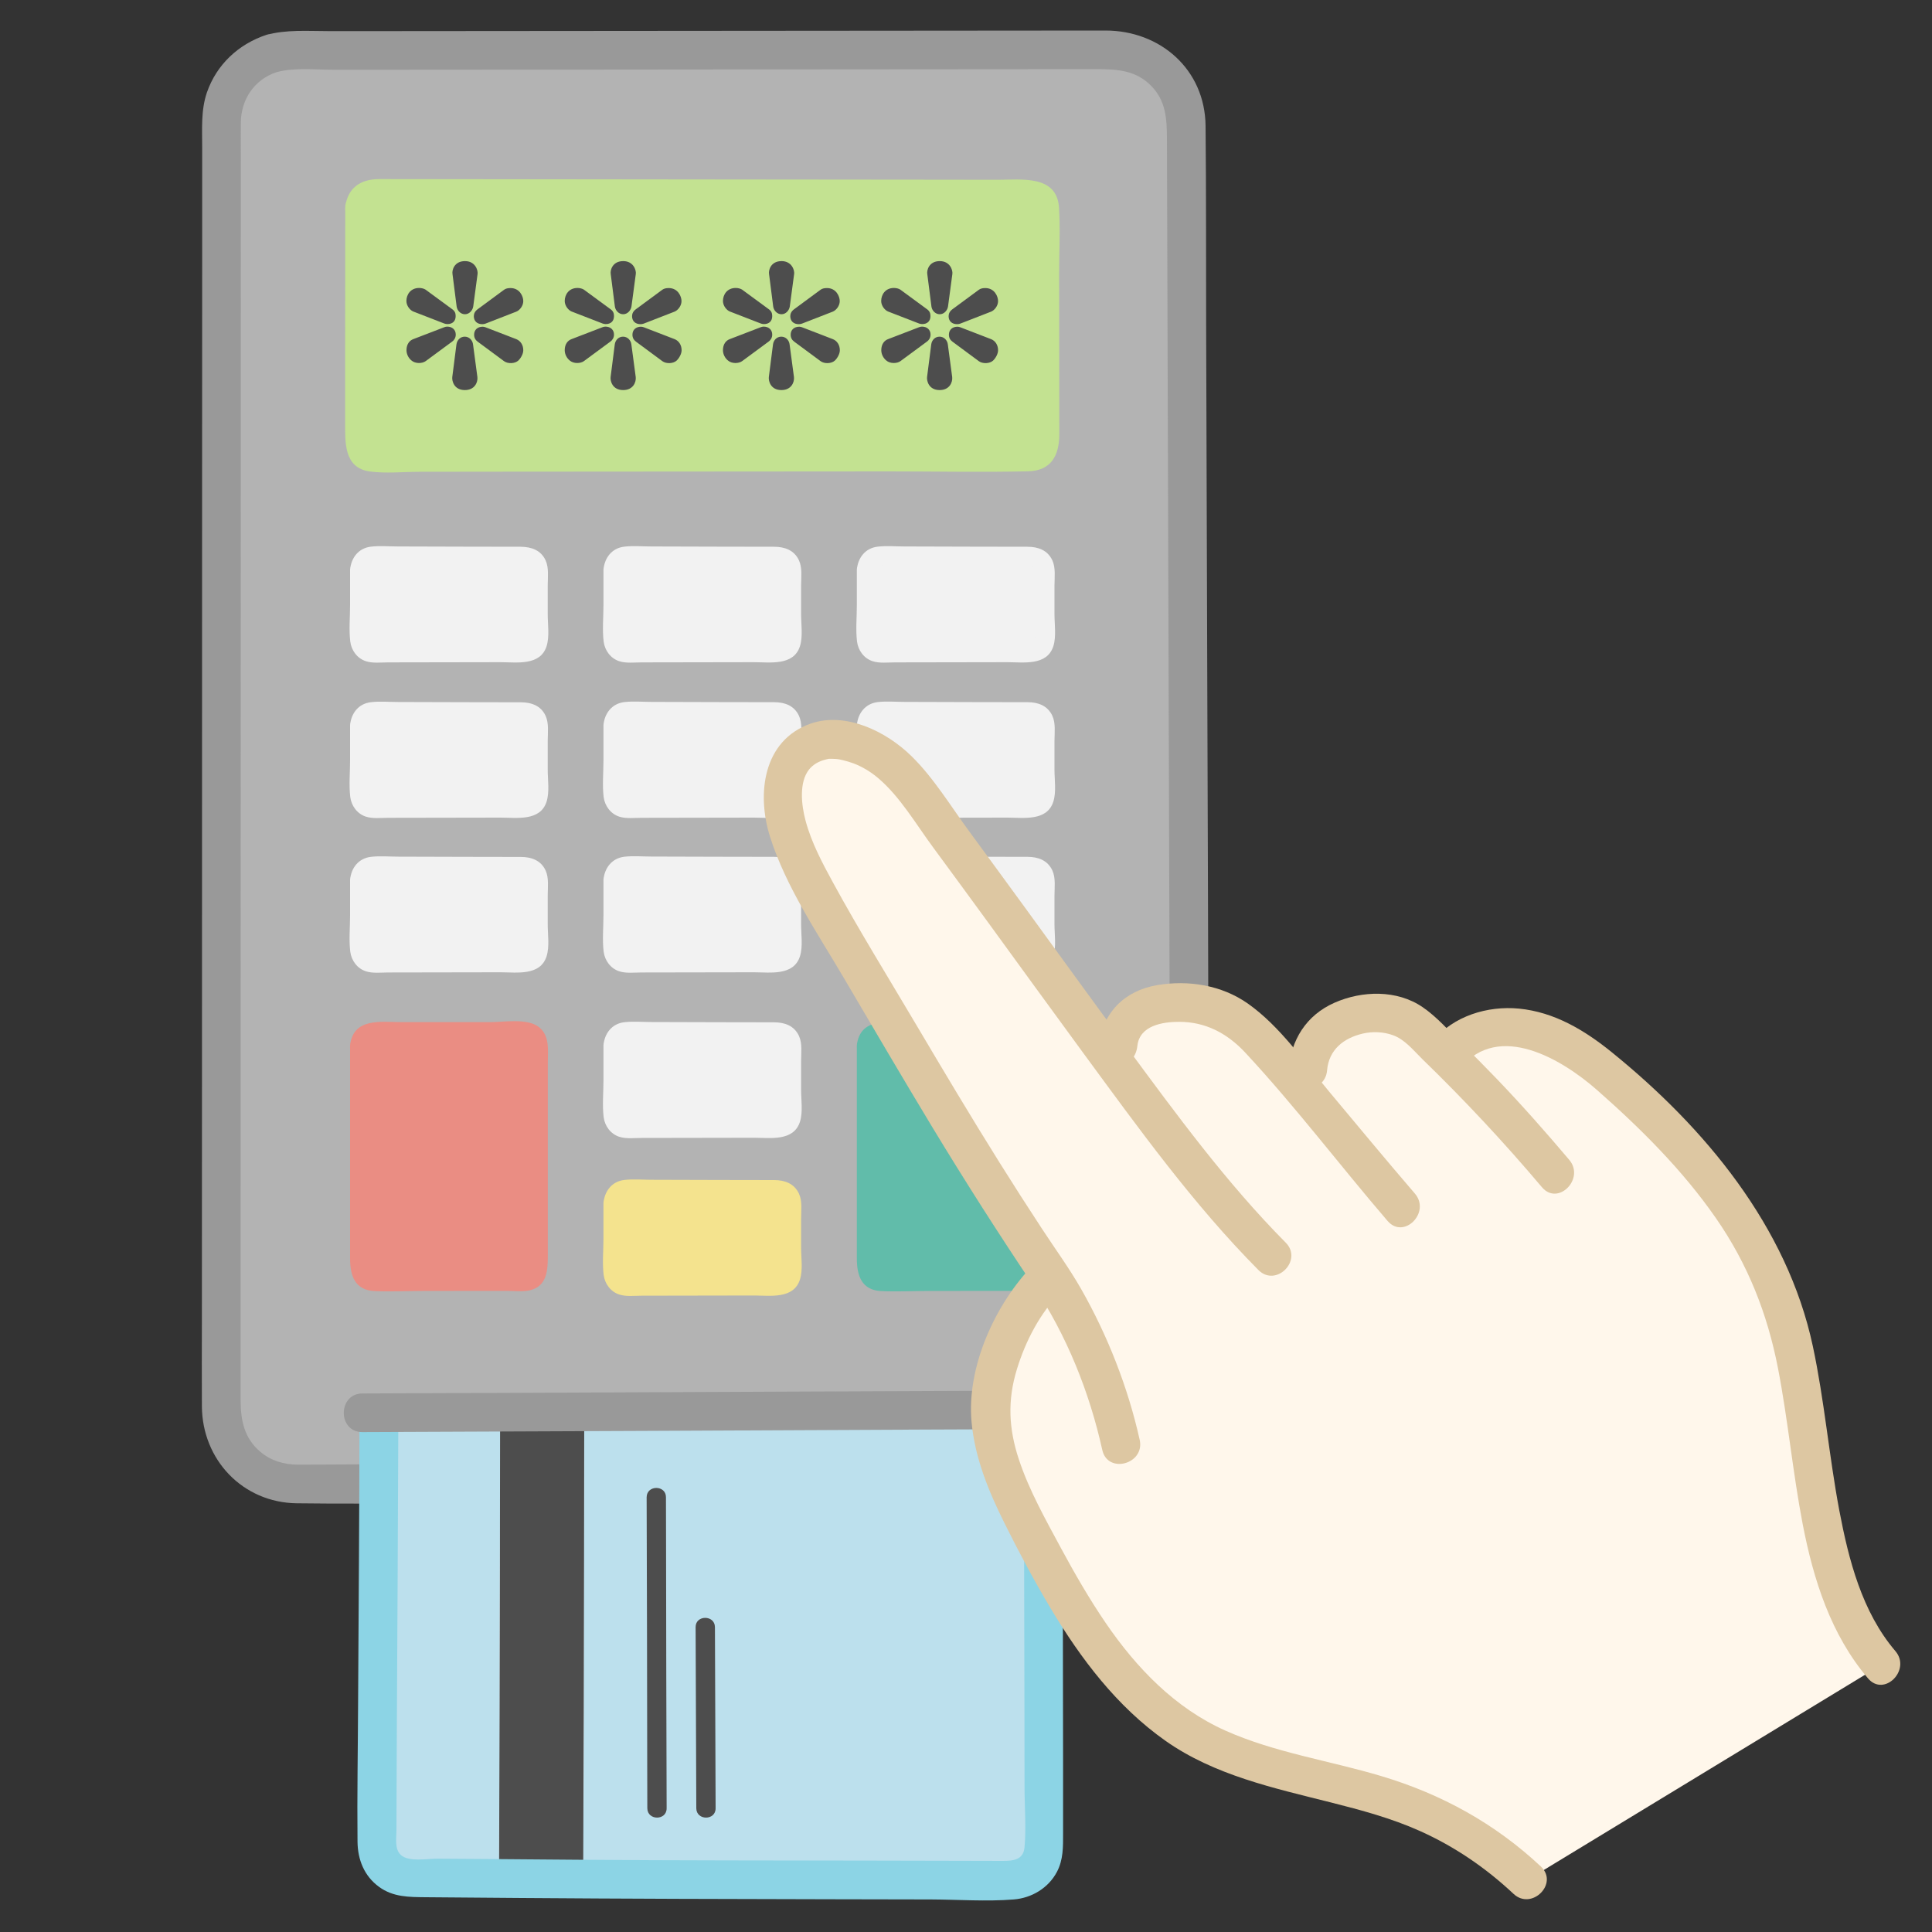
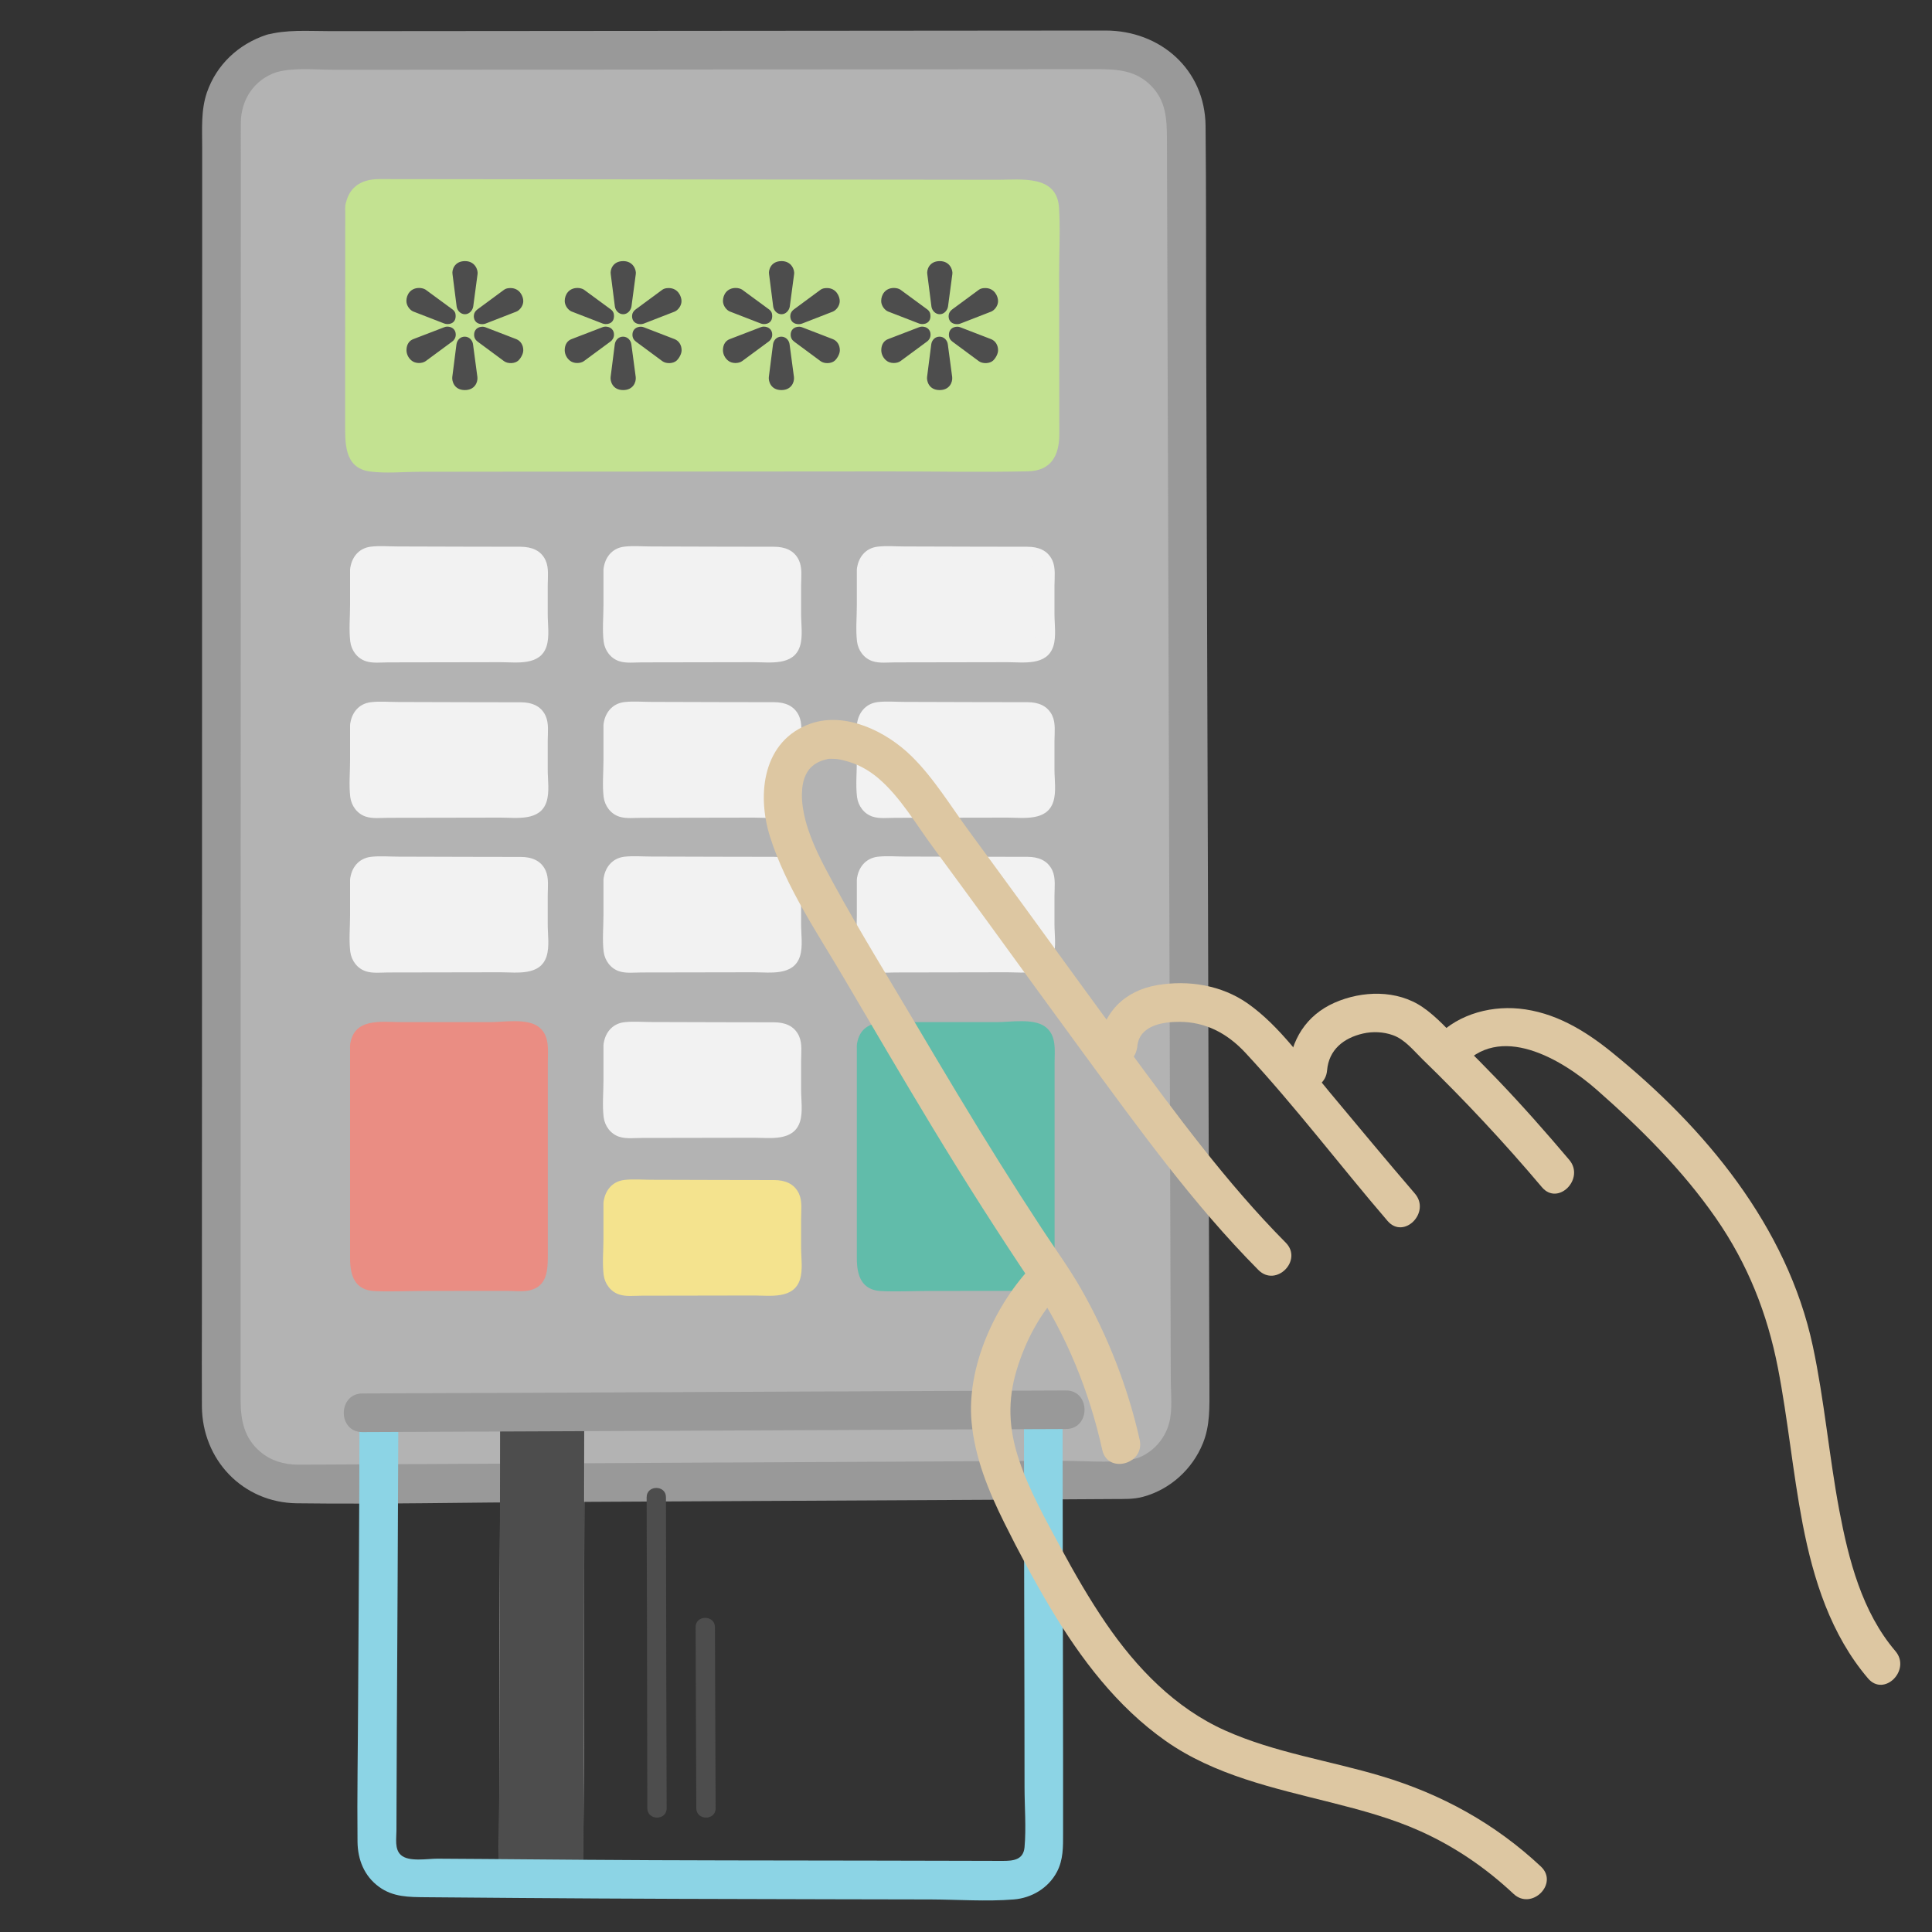
<svg xmlns="http://www.w3.org/2000/svg" version="1.1" id="レイヤー_1" x="0px" y="0px" viewBox="0 0 200 200" style="enable-background:new 0 0 200 200;" xml:space="preserve">
  <rect x="0" y="0" width="200" height="200" fill="#333333" stroke="none" />
  <style type="text/css">
	.st0{fill:#FFF7EB;}
	.st1{fill:#C1A697;}
	.st2{fill:#B2A5A4;}
	.st3{fill:#FFFFFF;}
	.st4{fill:#DDC7A2;}
	.st5{fill:#B3B3B3;}
	.st6{fill:#B59788;}
	.st7{fill:#998C8C;}
	.st8{fill:#E6E6E6;}
	.st9{fill:#F4E38E;}
	.st10{fill:none;stroke:#B3B3B3;stroke-width:3.5;stroke-linejoin:round;stroke-miterlimit:10;}
	.st11{fill:none;stroke:#D8C264;stroke-width:3.5;stroke-linejoin:round;stroke-miterlimit:10;}
	.st12{fill:#C3E291;}
	.st13{fill:#F2F2F2;}
	.st14{fill:#EA8D83;}
	.st15{fill:#61BCAA;}
	.st16{fill:#999999;}
	.st17{fill:#BCE0ED;}
	.st18{fill:#4D4D4D;}
	.st19{fill:#8CD4E5;}
</style>
  <g>
    <g id="handshake_2_">
      <g>
        <path class="st0" d="M443.52,66.13c-0.84,0.36-1.67,0.7-2.49,1c-0.03,0-0.04,0-0.04,0c-1.96,0.24-4.73,0.9-6.74,1.35     c-2.69,0.6-5.13,1.91-7.13,2.38c-1.19,0.28-3.28,0.46-4.51,0.45c-2.44,0-8.22-0.94-11.03-1.45c0,0-0.16-0.03-0.44-0.08     c-1.15,8.25-6.37,33.01-9.19,41.96c1.05,0.08,2.64,0.22,4.83,0.47c1.32,0.15,2.76,0.54,4.02,0.96c0.16,0.05,0.32,0.11,0.47,0.17     c0,0,14.13,6.54,18.57,9.57c4.88,3.33,26.09,16.32,26.09,16.32c1.78,1,6.11,3.02,8.14,3.7c2.07,0.69,4.77,0.9,6.86,0.26     s3.11-2.17,3.21-3.74c0,0-0.02-0.34-0.05-0.8c1.91,0.81,6.22,1.56,9.19-0.93c1.35-1.13,2.15-3.7,1.55-5.33     c0,0-0.05-0.21-0.13-0.52c2.74,1.53,7.63,1.6,10.49-1.85c1.61-1.94,1.19-5.74-1.24-7.96c0.1,0.07,0.19,0.13,0.28,0.19     c4.12,1.34,7.92-0.56,9.18-2.66c1.2-2.01,1.72-5.33-0.74-7.95c2.33-1.51,5.24-3,7.68-4.51c1.98-1.22,3.98-2.39,6.09-3.35     c-2.89-10.17-7.4-31.44-8.56-39.37c-1.75,0.41-3.72,0.81-5.98,1.17c-3.06,0.55-30.02-4.98-37.78-5.81     C456.67,59.29,449.86,63.39,443.52,66.13z" />
      </g>
      <g>
-         <path class="st0" d="M420.88,122.6c1.07-2.49,2.52-4.7,4.33-6.72c0.98-1.1,2.03-2.2,3.34-2.87c2.21-1.13,5.06-0.85,7.01,0.69     c1.95,1.54,2.71,4.45,2.11,6.84c-0.59,2.39-5.14,9.19-7.89,10.9c-1.46,0.91-3.68,1.09-5.27,0.42c-1.93-0.81-2.92-1.9-3.79-3.81     C420.06,126.58,420.15,124.29,420.88,122.6z" />
-       </g>
+         </g>
      <g>
        <path class="st0" d="M433.7,129.29c0.83-2.49,2.06-4.74,3.64-6.84c0.86-1.14,1.78-2.28,3-3.04c2.04-1.27,4.82-1.23,6.82,0.1     c2,1.33,2.97,4.08,2.58,6.44c-0.38,2.36-4.23,9.29-6.75,11.15c-1.34,0.99-3.47,1.35-5.05,0.83c-1.93-0.63-2.97-1.6-3.96-3.37     C433.22,133.2,433.13,130.98,433.7,129.29z" />
      </g>
      <g>
        <path class="st0" d="M444.75,138.08c0.39-2.14,1.98-5.87,3.69-7.39c1.49-1.32,3.81-1.58,5.61-0.73c1.8,0.85,2.7,3.38,2.66,5.36     c-0.03,1.98-1.56,6.24-3.4,8.07c-0.98,0.97-2.69,1.52-4.05,1.28c-1.66-0.29-2.63-0.96-3.65-2.3     C444.82,141.35,444.49,139.53,444.75,138.08z" />
      </g>
      <g>
        <path class="st0" d="M408.63,120.13c-0.62-1.59-0.11-4.38,0.91-5.64c1.64-2.03,5.26-1.54,7.21-0.31c1.44,0.9,3.35,2.93,3.77,3.93     c1.29,2.7,0.01,5.07-0.94,5.81c-1.12,0.87-3.87,1.15-5.27,0.93C411.9,124.48,409.57,122.59,408.63,120.13z" />
      </g>
      <g>
        <path class="st1" d="M368.6,53.56c11.5,3.14,30.62,8.13,35.51,9.62c-4.72,18.35-8.46,44.18-12.45,54.62     c-4.02-0.93-16.31-4.09-23.56-5.89" />
      </g>
      <g>
        <path class="st2" d="M550.46,47.87c-11.5,3.14-30.62,8.13-35.51,9.62c4.72,18.35,8.46,44.18,12.45,54.62     c4.02-0.93,16.31-4.09,23.55-5.89" />
      </g>
      <g>
        <path class="st3" d="M510.84,61.02c1.55-0.49,3.29-1.01,4.48-1.36c0,0,0.05-0.02,0.15-0.05c3.81,15.48,6.99,35.4,10.22,47.16     c-0.14,0.04-0.22,0.06-0.22,0.06c-2.02,0.61-5.13,1.08-7.47,1.69c-2.62-5.68-10.02-40.5-10.41-46.37     C508,61.95,509.33,61.5,510.84,61.02z" />
      </g>
      <g>
        <path class="st3" d="M393.46,112.08c3.19-11.8,6.35-31.44,10.11-46.75c0.1,0.02,0.16,0.03,0.16,0.03     c2.35,0.68,6.76,2.08,7.62,2.54c-0.39,5.87-7.69,40.65-10.31,46.33c-2.34-0.61-5.45-1.08-7.47-1.69c0,0-0.08-0.02-0.22-0.06     C393.39,112.34,393.43,112.21,393.46,112.08z" />
      </g>
      <g>
        <g>
          <path class="st4" d="M461.23,79.37c-1.96-0.37-4.04-0.01-5.98,0.34c-2.22,0.4-4.7,0.95-6.67,2.11      c-1.17,0.69-1.69,1.82-2.28,2.98c-0.61,1.22-1.21,2.44-1.85,3.65c-1.14,2.14-2.44,4.15-4.25,5.79      c-1.61,1.46-3.52,2.32-5.75,1.86c-3.11-0.64-2.08-4.18-2.02-6.47c0.06-2.61,0.06-5.22,0.28-7.82c0.22-2.55,0.39-5.67,1.66-7.94      c1.29-2.3,3.75-3.65,6.16-4.45c2.59-0.86,5.07-2.02,7.53-3.17c5.01-2.34,10.48-5,16.17-4.48c0.26,0.02,0.52,0.06,0.77,0.09      c0.56,0.07-0.07-0.01,0.52,0.07c0.75,0.11,1.5,0.22,2.25,0.34c1.74,0.27,3.47,0.57,5.2,0.86c4.09,0.7,8.17,1.44,12.26,2.15      c4.1,0.71,8.2,1.43,12.32,1.97c1.19,0.16,2.41,0.34,3.62,0.34c2.38,0.01,4.91-0.74,7.22-1.27c2.51-0.58,1.45-4.44-1.06-3.86      c-1.51,0.35-3.04,0.66-4.57,0.93c-0.47,0.08-0.94,0.16-1.42,0.24c0.79-0.13,0.49-0.05,0.34-0.05c-0.21,0.01-0.41,0.02-0.61,0.01      c-1.11-0.02-2.22-0.17-3.32-0.32c-0.17-0.02-0.24-0.03-0.68-0.09c-0.37-0.05-0.73-0.11-1.1-0.16c-0.97-0.14-1.94-0.3-2.9-0.45      c-2.02-0.33-4.03-0.67-6.04-1.02c-4.24-0.74-8.47-1.5-12.71-2.23c-3.34-0.58-6.7-1.25-10.08-1.55      c-5.98-0.55-11.82,2.06-17.1,4.51c-2.52,1.17-5.03,2.4-7.67,3.28c-2.85,0.95-5.52,2.38-7.46,4.75c-2.05,2.5-2.56,5.59-2.99,8.71      c-0.37,2.7-0.49,5.4-0.54,8.11c-0.03,1.39-0.05,2.78-0.1,4.16c-0.06,1.66-0.33,3.3,0.38,4.87c1.17,2.6,3.87,3.97,6.63,4      c3.33,0.03,5.84-1.3,8.17-3.6c2.14-2.11,3.66-4.72,5.02-7.38c0.34-0.67,0.67-1.34,1.01-2.02c0.27-0.54,0.52-1.4,0.94-1.85      c0.66-0.7,2.46-0.98,3.33-1.21c1.2-0.32,2.43-0.58,3.66-0.74c0.54-0.07,1.1-0.12,1.64-0.14c0.23-0.01,0.45,0,0.68-0.01      c0.13,0,0.26,0.01,0.39,0.02c-0.25-0.04-0.27-0.05-0.06-0.01C462.69,83.7,463.77,79.84,461.23,79.37L461.23,79.37z" />
        </g>
      </g>
      <g>
        <g>
          <path class="st4" d="M460.17,83.23c0.43,0.16-0.41-0.23,0.17,0.08c0.21,0.11,0.43,0.22,0.64,0.34c0.54,0.3,1.06,0.63,1.58,0.96      c1.57,1.02,3.1,2.11,4.63,3.19c5.25,3.71,10.54,7.38,15.78,11.12c5.99,4.28,12.08,8.61,17.6,13.5c1.76,1.56,2.4,3.8,1.22,5.94      c-1.13,2.05-4.69,3.05-6.77,2.03c-1.11-0.54-2.16-1.47-3.17-2.17c-1.37-0.94-2.73-1.89-4.1-2.84c-2.36-1.64-4.72-3.29-7.07-4.95      c-2.11-1.49-4.11,1.98-2.02,3.45c4.68,3.31,9.32,6.72,14.13,9.82c2.87,1.85,7.42,1.09,10.09-0.8c2.35-1.66,3.7-4.52,3.49-7.41      c-0.28-3.98-3.19-6.12-6.06-8.44c-3.23-2.61-6.52-5.14-9.86-7.61c-6.11-4.53-12.39-8.82-18.59-13.22      c-2.21-1.57-4.41-3.16-6.66-4.65c-1.26-0.84-2.54-1.65-3.97-2.18C458.82,78.47,457.78,82.34,460.17,83.23L460.17,83.23z" />
        </g>
      </g>
      <g>
        <g>
          <path class="st4" d="M454.91,140.95c1.51,0.84,3.09,1.58,4.67,2.29c1.78,0.79,3.6,1.65,5.52,2.01c2.48,0.47,5.17,0.49,7.49-0.6      c2.1-0.98,3.33-2.94,3.53-5.21c0.1-1.08-0.99-2-2-2c-1.16,0-1.9,0.92-2,2c0.03-0.3-0.19,0.64-0.11,0.45      c-0.11,0.26-0.3,0.51-0.4,0.62c-0.46,0.49-1.11,0.73-1.79,0.89c-1.74,0.39-3.65,0.13-5.32-0.43c-2.56-0.86-5.14-2.11-7.58-3.47      C454.68,136.24,452.66,139.7,454.91,140.95L454.91,140.95z" />
        </g>
      </g>
      <g>
        <g>
          <path class="st4" d="M411.05,71.79c4.43,0.81,9.12,1.82,13.64,1.42c2.85-0.25,5.23-1.25,7.92-2.17c2.66-0.91,5.6-1.54,8.39-1.91      c1.07-0.14,2-0.82,2-2c0-0.97-0.92-2.14-2-2c-2.73,0.36-5.5,0.9-8.16,1.64c-2.62,0.73-5.03,2.11-7.76,2.4      c-4.31,0.45-8.73-0.47-12.96-1.24C409.6,67.47,408.52,71.33,411.05,71.79L411.05,71.79z" />
        </g>
      </g>
      <g>
        <g>
          <path class="st4" d="M504.44,112.87c2.11-1.29,4.3-2.45,6.42-3.72c2.15-1.29,4.29-2.59,6.58-3.65c0.98-0.45,1.23-1.87,0.72-2.74      c-0.59-1.01-1.75-1.17-2.74-0.72c-2.28,1.06-4.42,2.36-6.58,3.65c-2.12,1.27-4.31,2.43-6.42,3.72      c-0.92,0.56-1.27,1.79-0.72,2.74C502.24,113.07,503.52,113.43,504.44,112.87L504.44,112.87z" />
        </g>
      </g>
      <g>
        <g>
          <path class="st4" d="M469.9,124.78c4.32,2.88,8.71,5.66,13.12,8.39c4.67,2.9,12.64,2.04,14.74-3.76      c1.15-3.18-0.25-7.02-2.79-9.1c-0.83-0.69-2.01-0.82-2.83,0c-0.71,0.71-0.84,2.14,0,2.83c1.99,1.64,2.93,4.64,0.66,6.44      c-1.87,1.48-4.78,1.71-6.9,0.66c-2.55-1.27-4.93-3.07-7.33-4.6c-2.22-1.42-4.45-2.84-6.65-4.31      C469.77,119.89,467.76,123.36,469.9,124.78L469.9,124.78z" />
        </g>
      </g>
      <g>
        <g>
          <path class="st4" d="M462.13,133.44c2.41,1.59,4.82,3.17,7.26,4.71c1.92,1.22,3.76,2.53,6.03,2.97c2.8,0.55,5.94,0.35,8.35-1.31      c2.46-1.69,3.9-5.04,2.98-7.97c-0.77-2.45-4.63-1.4-3.86,1.06c0.57,1.81-0.74,3.53-2.42,4.13c-1.8,0.64-3.72,0.43-5.48-0.17      c-0.41-0.14,0.2,0.13-0.17-0.06c-0.12-0.06-0.24-0.13-0.36-0.2c-0.38-0.22-0.75-0.46-1.12-0.69c-1.02-0.63-2.04-1.28-3.05-1.92      c-2.06-1.32-4.11-2.66-6.15-4.01C461.99,128.56,459.99,132.03,462.13,133.44L462.13,133.44z" />
        </g>
      </g>
      <g>
        <g>
          <path class="st4" d="M401.95,113.74c1.35,0.11,2.69,0.24,4.04,0.38c0.2,0.02,0.41,0.04,0.61,0.07c0.11,0.01,0.23,0.03,0.34,0.04      c-0.26-0.04-0.28-0.04-0.05,0c0.44,0.08,0.87,0.16,1.31,0.27c0.86,0.21,1.71,0.46,2.54,0.77c0.98,0.37,2.24-0.41,2.46-1.4      c0.26-1.14-0.35-2.06-1.4-2.46c-3.13-1.2-6.53-1.41-9.85-1.67c-1.05-0.08-2.05,0.98-2,2C400,112.89,400.83,113.65,401.95,113.74      L401.95,113.74z" />
        </g>
      </g>
      <g>
        <g>
          <path class="st5" d="M403.2,67.29c1.41,0.41,2.81,0.84,4.21,1.3c0.65,0.21,1.3,0.43,1.94,0.66c0.24,0.08,0.47,0.17,0.71,0.26      c0.43,0.16-0.16-0.1,0.29,0.13c-0.33-0.58-0.66-1.15-0.99-1.73c-0.02,0.34-0.06,0.67-0.1,1.01c-0.02,0.14-0.11,0.85-0.03,0.24      c-0.04,0.3-0.08,0.59-0.13,0.89c-0.19,1.27-0.41,2.54-0.63,3.8c-0.61,3.44-1.29,6.88-1.99,10.3c-1.51,7.37-3.12,14.73-5.02,22      c-0.39,1.5-0.8,2.99-1.25,4.47c-0.18,0.58-0.36,1.17-0.56,1.75c-0.08,0.23-0.17,0.46-0.25,0.7c-0.21,0.6,0.11-0.22-0.07,0.17      c0.75-0.31,1.51-0.61,2.26-0.92c-2.47-0.63-5.02-0.98-7.47-1.69c-2.48-0.72-3.53,3.14-1.06,3.86c2.45,0.71,5,1.06,7.47,1.69      c0.78,0.2,1.89-0.12,2.26-0.92c0.95-2.09,1.54-4.33,2.14-6.54c0.93-3.41,1.75-6.85,2.54-10.3c1.73-7.51,3.34-15.06,4.71-22.65      c0.47-2.59,1-5.22,1.19-7.86c0.05-0.66-0.41-1.43-0.99-1.73c-2.5-1.27-5.41-1.97-8.1-2.74      C401.79,62.71,400.73,66.57,403.2,67.29L403.2,67.29z" />
        </g>
      </g>
      <g>
        <g>
          <path class="st5" d="M514.79,57.74c-2.71,0.78-5.66,1.44-8.2,2.71c-0.59,0.29-1.04,1.07-0.99,1.73      c0.41,5.71,1.85,11.45,3.01,17.03c1.57,7.58,3.23,15.15,5.22,22.63c0.69,2.6,1.35,5.26,2.46,7.71c0.36,0.8,1.47,1.12,2.26,0.92      c2.47-0.63,5.02-0.98,7.47-1.69c2.47-0.72,1.42-4.58-1.06-3.86c-2.45,0.71-5,1.06-7.47,1.69c0.75,0.31,1.51,0.61,2.26,0.92      c-0.2-0.44,0.14,0.42-0.03-0.07c-0.07-0.19-0.14-0.37-0.21-0.55c-0.18-0.5-0.35-1.01-0.51-1.51c-0.39-1.25-0.75-2.5-1.09-3.77      c-0.92-3.4-1.75-6.83-2.55-10.27c-1.7-7.32-3.28-14.67-4.64-22.06c-0.28-1.5-0.55-3-0.78-4.51c-0.05-0.31-0.1-0.63-0.14-0.94      c-0.02-0.14-0.04-0.29-0.06-0.43c-0.06-0.41,0.05,0.43,0,0c-0.05-0.42-0.1-0.83-0.13-1.25c-0.33,0.58-0.66,1.15-0.99,1.73      c0.17-0.08,0.13-0.07-0.11,0.04c0.12-0.05,0.24-0.09,0.36-0.14c0.23-0.08,0.45-0.16,0.68-0.24c0.68-0.23,1.36-0.45,2.04-0.67      c1.42-0.45,2.85-0.88,4.28-1.29C518.32,60.88,517.27,57.02,514.79,57.74L514.79,57.74z" />
        </g>
      </g>
      <g>
        <g>
          <path class="st4" d="M422.6,123.61c0.81-1.85,1.82-3.62,3.08-5.21c1.11-1.4,2.46-3.14,4.19-3.8c1.44-0.55,3.23-0.31,4.45,0.65      c1.09,0.86,1.56,2.35,1.55,3.7c-0.01,0.57-0.12,1.07-0.3,1.61c-0.04,0.11-0.18,0.42,0,0.02c-0.05,0.1-0.09,0.21-0.14,0.31      c-0.15,0.31-0.31,0.63-0.48,0.93c-0.72,1.33-1.54,2.59-2.42,3.82c-0.78,1.09-1.66,2.17-2.66,3.15      c-0.23,0.22-0.46,0.44-0.71,0.65c-0.06,0.05-0.31,0.23,0,0.01c-0.08,0.06-0.17,0.13-0.26,0.18c-0.62,0.38-1.26,0.59-1.99,0.63      c-1.63,0.09-3.09-0.81-3.84-2.03c-1-1.62-0.98-3.33-0.27-5.09c0.4-1-0.44-2.2-1.4-2.46c-1.14-0.31-2.06,0.39-2.46,1.4      c-1.88,4.66,0.37,9.91,5.03,11.72c2.17,0.84,4.99,0.57,6.94-0.71c1.39-0.91,2.53-2.18,3.56-3.47c1.26-1.56,2.43-3.21,3.45-4.94      c0.8-1.36,1.58-2.81,1.81-4.39c0.37-2.5-0.24-5.08-1.84-7.06c-1.51-1.87-3.94-2.87-6.32-2.91c-3.12-0.04-5.56,1.69-7.58,3.91      c-1.99,2.19-3.67,4.64-4.85,7.36c-0.43,0.99-0.29,2.15,0.72,2.74C420.72,124.82,422.17,124.6,422.6,123.61z" />
        </g>
      </g>
      <g>
        <g>
          <path class="st4" d="M435.63,129.82c0.64-1.89,1.56-3.65,2.68-5.3c0.92-1.35,2.04-3.02,3.59-3.69c1.33-0.57,3.08-0.46,4.26,0.4      c1.14,0.83,1.67,2.35,1.67,3.69c0,0.45-0.06,0.8-0.2,1.26c-0.06,0.21-0.14,0.41-0.21,0.62c-0.05,0.14-0.11,0.28-0.17,0.42      c-0.05,0.13-0.05,0.12,0.01-0.03c-0.04,0.09-0.08,0.19-0.12,0.28c-0.62,1.33-1.3,2.61-2.06,3.86c-0.72,1.18-1.47,2.29-2.25,3.18      c-0.2,0.23-0.41,0.46-0.64,0.67c-0.08,0.08-0.16,0.15-0.25,0.23c-0.38,0.35,0.31-0.19-0.06,0.05c-0.58,0.38-1.17,0.62-1.86,0.7      c-1.44,0.16-2.87-0.58-3.62-1.51C435.28,133.24,435.09,131.56,435.63,129.82c0.76-2.46-3.1-3.52-3.86-1.06      c-1.43,4.63,0.9,9.51,5.52,11.06c2.16,0.73,4.85,0.33,6.72-0.99c1.46-1.03,2.55-2.52,3.54-3.98c1.02-1.49,1.93-3.07,2.72-4.7      c0.73-1.5,1.41-3.03,1.53-4.71c0.37-4.99-3.7-9.34-8.76-8.92c-3.07,0.25-5.24,2.08-7.06,4.43c-1.83,2.38-3.25,4.96-4.22,7.8      c-0.35,1.02,0.4,2.19,1.4,2.46C434.26,131.52,435.28,130.84,435.63,129.82z" />
        </g>
      </g>
      <g>
        <g>
          <path class="st4" d="M446.68,138.61c0.22-1.14,0.67-2.43,1.05-3.25c0.26-0.56,0.54-1.11,0.86-1.64c0.16-0.27,0.33-0.52,0.5-0.78      c0.22-0.33,0.1-0.14,0.04-0.06c0.11-0.14,0.23-0.28,0.36-0.42c0.74-0.79,1.58-1.04,2.71-0.98c0.05,0,0.38,0.07,0.1,0.01      c0.14,0.03,0.28,0.06,0.42,0.1c0.13,0.04,0.28,0.08,0.41,0.13c-0.24-0.1,0.11,0.06,0.16,0.1c0.08,0.05,0.38,0.29,0.13,0.07      c0.1,0.08,0.18,0.18,0.27,0.26c0.24,0.22,0.13,0.13,0.06,0.04c0.12,0.15,0.22,0.33,0.32,0.5c0.08,0.15,0.16,0.29,0.23,0.45      c0.14,0.3-0.08-0.23,0.03,0.08c0.1,0.29,0.19,0.58,0.26,0.88c0.03,0.13,0.05,0.26,0.08,0.4c0.12,0.62-0.01-0.21,0.02,0.16      c0.02,0.31,0.03,0.62,0.01,0.93c0,0.09-0.02,0.19-0.03,0.28c0.01-0.07,0.08-0.45,0-0.07c-0.05,0.25-0.1,0.5-0.16,0.75      c-0.14,0.6-0.33,1.19-0.54,1.76c-0.24,0.66-0.3,0.8-0.61,1.43c-0.28,0.57-0.6,1.11-0.95,1.63c-0.05,0.08-0.3,0.4-0.07,0.11      c-0.07,0.09-0.15,0.18-0.23,0.26c-0.07,0.08-0.16,0.16-0.23,0.24c-0.37,0.42,0.13-0.06-0.14,0.14      c-0.55,0.39-0.86,0.52-1.59,0.62c0.35-0.05-0.81-0.04-0.37,0.01c-0.38-0.04-0.77-0.16-1.13-0.29c-0.31-0.12,0.34,0.23-0.14-0.07      c-0.13-0.08-0.27-0.16-0.4-0.24c-0.28-0.18,0.3,0.31-0.12-0.09c-0.14-0.14-0.29-0.27-0.43-0.42c-0.1-0.1-0.19-0.21-0.28-0.32      c-0.37-0.44,0.08,0.19-0.18-0.26c-0.07-0.11-0.13-0.23-0.19-0.35c0.13,0.29-0.08-0.25-0.09-0.31c-0.11-0.39-0.15-0.54-0.16-0.78      c-0.01-0.19-0.02-0.37-0.02-0.56C446.66,138.97,446.72,138.32,446.68,138.61c0.17-1.07-0.27-2.15-1.4-2.46      c-0.95-0.26-2.29,0.32-2.46,1.4c-0.31,1.96-0.13,4.17,1.06,5.84c1.1,1.53,2.56,2.69,4.41,3.13c1.89,0.45,3.96,0.12,5.57-1.01      c1.38-0.97,2.34-2.44,3.06-3.94c1.38-2.87,2.4-6.17,1.31-9.31c-0.64-1.82-1.78-3.44-3.6-4.21c-1.92-0.81-4.06-0.73-5.94,0.12      c-1.79,0.82-3.01,2.49-3.92,4.18c-0.86,1.61-1.6,3.39-1.94,5.19c-0.2,1.06,0.3,2.16,1.4,2.46      C445.19,140.27,446.47,139.67,446.68,138.61z" />
        </g>
      </g>
      <g>
        <g>
          <path class="st4" d="M410.55,119.6c-0.05-0.13-0.09-0.26-0.13-0.4c-0.01-0.03-0.13-0.49-0.05-0.17c0.08,0.32-0.01-0.16-0.01-0.2      c-0.01-0.16-0.01-0.32-0.01-0.48c0-0.14,0.08-0.96,0.01-0.47c0.05-0.33,0.12-0.66,0.21-0.98c0.07-0.26,0.16-0.51,0.26-0.76      c-0.19,0.47,0.13-0.18,0.2-0.31c0.2-0.4-0.32,0.3,0.01-0.03c0.07-0.07,0.21-0.17,0.26-0.26c0.11-0.2-0.36,0.21-0.01,0.01      c0.13-0.08,0.31-0.15,0.43-0.25c0.2-0.16-0.43,0.12-0.01,0.01c0.14-0.04,0.28-0.09,0.42-0.12c0.1-0.02,0.19-0.04,0.29-0.06      c-0.51,0.12-0.06,0.01,0.06,0c0.25-0.02,0.51-0.02,0.76-0.01c0.15,0.01,0.31,0.02,0.46,0.04c-0.34-0.03-0.15-0.02,0.08,0.02      c0.25,0.05,0.5,0.11,0.74,0.18c0.14,0.04,0.28,0.09,0.42,0.14c0.03,0.01,0.46,0.21,0.17,0.06c-0.29-0.15,0.12,0.06,0.15,0.08      c0.12,0.06,0.24,0.13,0.36,0.2c0.08,0.05,0.16,0.1,0.23,0.15c0.08,0.05,0.6,0.45,0.22,0.14c0.45,0.36,0.87,0.74,1.28,1.15      c0.2,0.2,0.4,0.41,0.58,0.62c0.11,0.12,0.21,0.25,0.32,0.37c0.31,0.35-0.18-0.27,0.05,0.06c0.31,0.45,0.48,0.74,0.61,1.16      c0.04,0.14,0.07,0.27,0.11,0.41c0.15,0.54,0.03-0.28,0.04,0.26c0,0.16,0.01,0.31,0,0.47c0,0.09-0.01,0.18-0.02,0.27      c0.04-0.24,0.04-0.24,0-0.01c-0.07,0.27-0.14,0.53-0.23,0.8c0.16-0.46-0.11,0.19-0.19,0.33c-0.02,0.04-0.05,0.08-0.07,0.12      c-0.13,0.18-0.1,0.15,0.08-0.09c-0.04,0.01-0.16,0.18-0.2,0.22c-0.03,0.03-0.2,0.16-0.19,0.18c0.27-0.2,0.32-0.24,0.13-0.12      c-0.05,0.03-0.11,0.07-0.16,0.09c-0.11,0.07-0.34,0.27,0.05,0c-0.1,0.07-0.3,0.11-0.42,0.15c-0.25,0.08-0.5,0.14-0.76,0.2      c-0.11,0.02-0.95,0.13-0.44,0.08c-0.32,0.03-0.64,0.06-0.96,0.07c-0.29,0.01-0.58,0.01-0.87-0.01      c-0.29-0.02-0.32-0.16,0.03,0.02c-0.11-0.06-0.36-0.07-0.49-0.1c-0.16-0.04-0.33-0.09-0.49-0.14c-0.05-0.02-0.57-0.23-0.16-0.04      c-0.32-0.14-0.62-0.3-0.92-0.49c-0.15-0.09-0.29-0.19-0.44-0.29c-0.37-0.26,0.15,0.16-0.15-0.13c-0.26-0.25-0.52-0.48-0.76-0.75      c-0.03-0.03-0.39-0.49-0.14-0.15c-0.12-0.17-0.24-0.34-0.35-0.52c-0.08-0.13-0.15-0.26-0.22-0.39      C410.69,119.87,410.39,119.2,410.55,119.6c-0.39-0.97-1.35-1.76-2.46-1.4c-0.94,0.3-1.81,1.42-1.4,2.46      c1.35,3.37,4.34,5.95,8.04,6.24c1.45,0.11,3.08-0.07,4.44-0.57c1.59-0.59,2.67-1.63,3.33-3.2c0.82-1.95,0.65-4.02-0.21-5.93      c-0.58-1.29-1.7-2.42-2.74-3.35c-1.17-1.06-2.44-1.89-3.96-2.34c-1.5-0.45-3.21-0.56-4.73-0.12c-1.96,0.56-3.23,1.96-3.94,3.83      c-0.62,1.64-0.83,3.76-0.22,5.44c0.35,0.98,1.38,1.75,2.46,1.4C410.12,121.75,410.93,120.66,410.55,119.6z" />
        </g>
      </g>
      <g>
        <g>
          <path class="st4" d="M480.69,110.41c-0.01-0.01-0.02-0.02-0.04-0.03c0.13,0.1,0.27,0.21,0.4,0.31      c-0.28-0.22-0.53-0.48-0.75-0.76c0.1,0.13,0.21,0.27,0.31,0.4c-0.39-0.51-0.7-1.08-0.95-1.67c0.07,0.16,0.13,0.32,0.2,0.48      c-0.11-0.27-0.22-0.55-0.3-0.83c-0.15-0.49-0.47-0.93-0.92-1.2c-0.43-0.25-1.06-0.36-1.54-0.2c-0.48,0.16-0.95,0.46-1.2,0.92      c-0.25,0.47-0.36,1.02-0.2,1.54c0.22,0.72,0.52,1.44,0.88,2.1c0.25,0.47,0.57,0.89,0.9,1.3c0.34,0.43,0.74,0.75,1.18,1.08      c0.23,0.15,0.48,0.23,0.74,0.24c0.27,0.06,0.53,0.05,0.8-0.04c0.46-0.13,0.97-0.49,1.2-0.92c0.25-0.46,0.37-1.03,0.2-1.54      c-0.07-0.16-0.13-0.32-0.2-0.48C481.23,110.83,480.99,110.59,480.69,110.41L480.69,110.41z" />
        </g>
      </g>
      <g>
        <g>
          <path class="st6" d="M387.28,56.51c-5.93-1.59-11.87-3.17-17.8-4.78c-1.25-0.34-2.53,0.63-2.53,1.93      c0.01,19.39-0.29,38.77-0.45,58.16c-0.01,0.86,0.62,1.72,1.47,1.93c7.74,1.93,15.4,4.17,23.17,5.97      c1.13,0.26,2.06-0.35,2.46-1.4c2.17-5.73,3.36-11.86,4.62-17.83c1.66-7.9,3.16-15.84,4.83-23.73c0.92-4.37,1.9-8.72,3-13.05      c0.27-1.07-0.35-2.14-1.4-2.46C398.91,59.51,393.07,58.06,387.28,56.51c-2.49-0.67-3.55,3.19-1.06,3.86      c5.79,1.55,11.63,3,17.37,4.74c-0.47-0.82-0.93-1.64-1.4-2.46c-3.86,15.09-6.13,30.54-9.82,45.66      c-0.74,3.02-1.53,6.04-2.63,8.95c0.82-0.47,1.64-0.93,2.46-1.4c-7.77-1.81-15.43-4.04-23.17-5.97c0.49,0.64,0.98,1.29,1.47,1.93      c0.16-19.39,0.46-38.77,0.45-58.16c-0.84,0.64-1.69,1.29-2.53,1.93c5.93,1.61,11.86,3.19,17.8,4.78      C388.71,61.03,389.77,57.17,387.28,56.51z" />
        </g>
      </g>
      <g>
        <g>
          <path class="st7" d="M532.84,54.67c5.93-1.59,11.87-3.17,17.8-4.78c-0.84-0.64-1.69-1.29-2.53-1.93      c-0.01,19.39,0.29,38.77,0.45,58.16c0.49-0.64,0.98-1.29,1.47-1.93c-7.74,1.93-15.4,4.17-23.17,5.97      c0.82,0.47,1.64,0.93,2.46,1.4c-2.17-5.73-3.36-11.86-4.62-17.83c-1.66-7.9-3.16-15.84-4.83-23.73c-0.92-4.37-1.9-8.72-3-13.05      c-0.47,0.82-0.93,1.64-1.4,2.46C521.21,57.68,527.05,56.22,532.84,54.67c2.48-0.66,1.43-4.52-1.06-3.86      c-5.79,1.55-11.63,3-17.37,4.74c-1.05,0.32-1.67,1.39-1.4,2.46c3.86,15.09,6.13,30.54,9.82,45.66c0.74,3.02,1.53,6.04,2.63,8.95      c0.39,1.04,1.32,1.66,2.46,1.4c7.77-1.81,15.43-4.04,23.17-5.97c0.84-0.21,1.48-1.07,1.47-1.93      c-0.16-19.39-0.46-38.77-0.45-58.16c0-1.3-1.28-2.27-2.53-1.93c-5.93,1.61-11.86,3.19-17.8,4.78      C529.29,51.48,530.35,55.34,532.84,54.67z" />
        </g>
      </g>
    </g>
    <g>
      <path class="st8" d="M451.91,43.96c0,0,0.56,6.27,7.6,6.27c7.03,0,7.6-6.27,7.6-6.27l-7.67-7.67L451.91,43.96z" />
      <path class="st8" d="M472.14,43.96h-25.26c-1.72,0-3.11-1.39-3.11-3.11v-13h31.48v13C475.25,42.57,473.86,43.96,472.14,43.96z" />
      <path class="st9" d="M488.94,6.69L488.94,6.69c0.42-2.01,0.64-4.08,0.64-6.21c0-16.61-13.46-30.07-30.07-30.07    c-16.61,0-30.07,13.46-30.07,30.07c0,1.72,0.15,3.4,0.43,5.04l-0.01,0c0,0,0.84,7.53,5.21,12.48c0.89,1.24,1.87,2.41,2.93,3.5    c2.38,3.15,3.35,5.56,3.35,8.02c0,0,0.18,1.77,1.92,1.77s32.47,0,32.47,0s1.92-0.15,1.92-1.77c0-1.62,0.56-4.36,3.29-7.75    c2.04-2.54,4.33-4.87,6.23-9.5c0.74-1.73,1.31-3.54,1.72-5.41C488.91,6.8,488.92,6.74,488.94,6.69z" />
      <g>
        <line class="st10" x1="443.77" y1="35.58" x2="475.25" y2="39.5" />
        <g>
          <path class="st10" d="M443.77,31.64v9.22c0,1.71,1.39,3.1,3.1,3.1h12.64" />
          <path class="st10" d="M451.91,43.96c0,0,0.62,6.27,7.6,6.27" />
          <path class="st11" d="M459.51-29.59c-16.61,0-30.07,13.46-30.07,30.07c0,0,0.01,10.24,5.03,16.73c4.51,5.83,6.52,7.46,6.88,12.3      c0.07,1,0.91,1.77,1.92,1.77h16.24" />
        </g>
        <g>
          <path class="st10" d="M475.25,31.64v9.22c0,1.71-1.39,3.1-3.1,3.1h-12.64" />
          <path class="st10" d="M467.11,43.96c0,0-0.62,6.27-7.6,6.27" />
          <path class="st11" d="M459.51-29.59c16.61,0,30.07,13.46,30.07,30.07c0,0-0.01,10.24-5.03,16.73c-4.51,5.83-6.52,7.46-6.88,12.3      c-0.07,1-0.91,1.77-1.92,1.77h-16.24" />
        </g>
-         <path class="st11" d="M457.09,31.28V15.34c0,0,0-4.63-1.03-7.2c-1.03-2.57-4.73-7.41-8.74-5.35c-4.8,2.46,0.72,11.42,12.19,11.42     " />
+         <path class="st11" d="M457.09,31.28c0,0,0-4.63-1.03-7.2c-1.03-2.57-4.73-7.41-8.74-5.35c-4.8,2.46,0.72,11.42,12.19,11.42     " />
        <path class="st11" d="M461.95,31.28V15.34c0,0,0-4.63,1.03-7.2c1.03-2.57,4.73-7.41,8.74-5.35c4.8,2.46-0.72,11.42-12.19,11.42" />
      </g>
    </g>
  </g>
  <g>
    <g>
      <path class="st5" d="M28.09,5.54c0.68-0.21,1.4-0.32,2.15-0.32c18.99-0.01,65.33-0.05,84.81-0.06c4.26,0,7.72,3.44,7.73,7.71    c0.06,26.52,0.34,107.51,0.4,133.06c0.01,3.63-2.62,6.65-6.08,7.24c-0.19,0.03-86.19,0.45-86.4,0.45c-0.03,0-0.05,0-0.08,0    c-4.28,0.01-7.75-3.45-7.75-7.73c0.01-25.76,0.03-107.11,0.03-133.35C22.92,9.25,25.1,6.46,28.09,5.54z" />
    </g>
    <g>
      <path class="st12" d="M37.24,21.45c0,7.02-0.01,16.96-0.01,24.49c0,0.78,0.63,1.4,1.4,1.4c8.88-0.01,57.17-0.04,68.13-0.05    c0.78,0,1.4-0.63,1.4-1.4c0-8.89-0.02-18.15-0.02-24.37c0-0.78-0.62-1.4-1.4-1.4c-11.07-0.01-57.64-0.07-68.1-0.08    C37.87,20.05,37.24,20.68,37.24,21.45z" />
    </g>
    <g>
      <path class="st13" d="M37.24,58.98c0,2.53,0,4.45,0,7.19c0,0.78,0.63,1.41,1.4,1.41c3.31-0.01,11.62-0.02,15.67-0.02    c0.78,0,1.4-0.63,1.4-1.41c0-3.27,0-4.99,0-7.14c0-0.78-0.62-1.41-1.4-1.41c-4.1-0.01-11.81-0.03-15.66-0.04    C37.87,57.57,37.24,58.2,37.24,58.98z" />
    </g>
    <g>
      <path class="st13" d="M63.47,58.98c0,2.53,0,4.45,0,7.19c0,0.78,0.63,1.41,1.4,1.41c3.31-0.01,11.62-0.02,15.67-0.02    c0.78,0,1.4-0.63,1.4-1.41c0-3.27,0-4.99,0-7.14c0-0.78-0.62-1.41-1.4-1.41c-4.1-0.01-11.81-0.03-15.66-0.04    C64.1,57.57,63.47,58.2,63.47,58.98z" />
    </g>
    <g>
      <path class="st13" d="M89.7,58.98c0,2.53,0,4.45,0,7.19c0,0.78,0.63,1.41,1.4,1.41c3.31-0.01,11.62-0.02,15.67-0.02    c0.78,0,1.4-0.63,1.4-1.41c0-3.27,0-4.99,0-7.14c0-0.78-0.62-1.41-1.4-1.41c-4.1-0.01-11.81-0.03-15.66-0.04    C90.33,57.57,89.7,58.2,89.7,58.98z" />
    </g>
    <g>
      <path class="st13" d="M37.24,75.07c0,2.53,0,4.45,0,7.19c0,0.78,0.63,1.41,1.4,1.41c3.31-0.01,11.62-0.02,15.67-0.02    c0.78,0,1.4-0.63,1.4-1.41c0-3.27,0-4.99,0-7.14c0-0.78-0.62-1.41-1.4-1.41c-4.1-0.01-11.81-0.03-15.66-0.04    C37.87,73.66,37.24,74.3,37.24,75.07z" />
    </g>
    <g>
      <path class="st13" d="M63.47,75.07c0,2.53,0,4.45,0,7.19c0,0.78,0.63,1.41,1.4,1.41c3.31-0.01,11.62-0.02,15.67-0.02    c0.78,0,1.4-0.63,1.4-1.41c0-3.27,0-4.99,0-7.14c0-0.78-0.62-1.41-1.4-1.41c-4.1-0.01-11.81-0.03-15.66-0.04    C64.1,73.66,63.47,74.3,63.47,75.07z" />
    </g>
    <g>
      <path class="st13" d="M89.7,75.07c0,2.53,0,4.45,0,7.19c0,0.78,0.63,1.41,1.4,1.41c3.31-0.01,11.62-0.02,15.67-0.02    c0.78,0,1.4-0.63,1.4-1.41c0-3.27,0-4.99,0-7.14c0-0.78-0.62-1.41-1.4-1.41c-4.1-0.01-11.81-0.03-15.66-0.04    C90.33,73.66,89.7,74.3,89.7,75.07z" />
    </g>
    <g>
      <path class="st13" d="M37.24,91.08c0,2.53,0,4.45,0,7.19c0,0.78,0.63,1.41,1.4,1.41c3.31-0.01,11.62-0.02,15.67-0.02    c0.78,0,1.4-0.63,1.4-1.41c0-3.27,0-4.99,0-7.14c0-0.78-0.62-1.41-1.4-1.41c-4.1-0.01-11.81-0.03-15.66-0.04    C37.87,89.67,37.24,90.31,37.24,91.08z" />
    </g>
    <g>
      <path class="st13" d="M63.47,91.08c0,2.53,0,4.45,0,7.19c0,0.78,0.63,1.41,1.4,1.41c3.31-0.01,11.62-0.02,15.67-0.02    c0.78,0,1.4-0.63,1.4-1.41c0-3.27,0-4.99,0-7.14c0-0.78-0.62-1.41-1.4-1.41c-4.1-0.01-11.81-0.03-15.66-0.04    C64.1,89.67,63.47,90.31,63.47,91.08z" />
    </g>
    <g>
      <path class="st13" d="M63.47,108.21c0,2.53,0,4.45,0,7.19c0,0.78,0.63,1.41,1.4,1.41c3.31-0.01,11.62-0.02,15.67-0.02    c0.78,0,1.4-0.63,1.4-1.41c0-3.27,0-4.99,0-7.14c0-0.78-0.62-1.41-1.4-1.41c-4.1-0.01-11.81-0.03-15.66-0.04    C64.1,106.8,63.47,107.43,63.47,108.21z" />
    </g>
    <g>
      <path class="st9" d="M63.47,124.54c0,2.53,0,4.45,0,7.19c0,0.78,0.63,1.41,1.4,1.41c3.31-0.01,11.62-0.02,15.67-0.02    c0.78,0,1.4-0.63,1.4-1.41c0-3.27,0-4.99,0-7.14c0-0.78-0.62-1.41-1.4-1.41c-4.1-0.01-11.81-0.03-15.66-0.04    C64.1,123.13,63.47,123.76,63.47,124.54z" />
    </g>
    <g>
      <path class="st13" d="M89.7,91.08c0,2.53,0,4.45,0,7.19c0,0.78,0.63,1.41,1.4,1.41c3.31-0.01,11.62-0.02,15.67-0.02    c0.78,0,1.4-0.63,1.4-1.41c0-3.27,0-4.99,0-7.14c0-0.78-0.62-1.41-1.4-1.41c-4.1-0.01-11.81-0.03-15.66-0.04    C90.33,89.67,89.7,90.31,89.7,91.08z" />
    </g>
    <g>
      <path class="st14" d="M37.24,108.21c0,5.39,0,17.51,0,23.04c0,0.78,0.63,1.41,1.4,1.4c3.31-0.01,11.62-0.02,15.67-0.02    c0.78,0,1.4-0.63,1.4-1.4c0-4.5,0-18.53,0-23.02c0-0.78-0.63-1.4-1.41-1.4l-15.66,0C37.87,106.8,37.24,107.43,37.24,108.21z" />
    </g>
    <g>
      <path class="st15" d="M89.7,108.21c0,5.39,0,17.51,0,23.04c0,0.78,0.63,1.41,1.4,1.4c3.31-0.01,11.62-0.02,15.67-0.02    c0.78,0,1.4-0.63,1.4-1.4c0-4.5,0-18.53,0-23.02c0-0.78-0.63-1.4-1.41-1.4l-15.66,0C90.33,106.8,89.7,107.43,89.7,108.21z" />
    </g>
    <g>
      <g>
        <path class="st16" d="M28.63,7.47c1.83-0.5,3.97-0.25,5.86-0.25c2,0,4,0,6.01,0c4.73,0,9.45-0.01,14.18-0.01     C65.32,7.2,75.96,7.19,86.6,7.18c8.98-0.01,17.96-0.01,26.95-0.02c2.16,0,4.08,0.12,5.67,1.78c1.45,1.51,1.57,3.31,1.58,5.28     c0.01,3.12,0.02,6.24,0.03,9.35c0.05,18.18,0.11,36.36,0.17,54.54c0.06,18.36,0.12,36.73,0.17,55.09     c0.01,3.22,0.02,6.44,0.03,9.66c0,1.47,0.21,3.13-0.2,4.56c-0.3,1.04-0.91,1.97-1.75,2.66c-0.4,0.33-0.88,0.62-1.36,0.81     c-0.14,0.06-1.28,0.33-0.77,0.28c-2.51,0.28-5.2,0.04-7.72,0.05c-13.53,0.08-27.05,0.14-40.58,0.21     c-11.8,0.06-23.61,0.12-35.41,0.18c-0.87,0-1.74,0.02-2.61,0.01c-1.42-0.01-2.76-0.41-3.86-1.34c-1.68-1.42-2.03-3.28-2.03-5.36     c0-6.77,0-13.55,0-20.32c0-19.17,0.01-38.34,0.01-57.5c0-16.83,0.01-33.66,0.01-50.49c0-1.3-0.01-2.6,0-3.89     C24.94,10.32,26.31,8.24,28.63,7.47c2.43-0.81,1.39-4.67-1.06-3.86c-2.88,0.96-5.15,3.07-6.15,5.96     c-0.63,1.83-0.49,3.81-0.49,5.72c0,3.3,0,6.6,0,9.9c0,8.67,0,17.33-0.01,26c0,20.2-0.01,40.4-0.01,60.6     c0,8.26,0,16.52-0.01,24.79c0,3-0.02,5.99,0,8.99c0.03,5.54,4.22,9.98,9.83,10.05c8.82,0.11,17.65-0.09,26.47-0.13     c14.9-0.07,29.8-0.15,44.7-0.23c4.47-0.02,8.95-0.05,13.42-0.08c1.02-0.01,2,0.04,3-0.23c2.81-0.76,5.11-2.85,6.2-5.53     c0.76-1.86,0.68-3.79,0.68-5.75c-0.05-16.81-0.1-33.63-0.15-50.44c-0.06-19.8-0.13-39.59-0.19-59.39     c-0.02-6.94,0.01-13.87-0.06-20.81c-0.06-5.84-4.68-9.87-10.37-9.87c-4.14,0-8.27,0-12.41,0.01C81.32,3.19,60.63,3.2,39.94,3.22     c-1.98,0-3.95,0-5.93,0c-2.14,0-4.37-0.18-6.45,0.4C25.08,4.3,26.14,8.16,28.63,7.47z" />
      </g>
    </g>
    <g>
      <g>
        <path class="st12" d="M35.74,21.45c0,4.88,0,9.76-0.01,14.64c0,2.51,0,5.02,0,7.53c0,2.13-0.17,4.83,2.58,5.19     c1.66,0.22,3.45,0.03,5.12,0.03c2.56,0,5.12,0,7.68-0.01c13.66-0.01,27.32-0.02,40.98-0.03c4.77,0,9.55,0.1,14.32-0.01     c2.41-0.05,3.25-1.64,3.25-3.86c0-2.85,0-5.7-0.01-8.56c0-2.68-0.01-5.35-0.01-8.03c0-2.26,0.13-4.57-0.01-6.83     c-0.21-3.42-3.86-2.9-6.31-2.9c-2.55,0-5.1-0.01-7.65-0.01c-6.82-0.01-13.64-0.02-20.46-0.02c-12-0.02-23.99-0.03-35.99-0.04     C37.32,18.55,35.97,19.45,35.74,21.45c-0.22,1.91,2.78,1.9,3,0c-0.02,0.14-0.02,0.13,0.25,0.1c0.16-0.02,0.34,0,0.5,0     c0.43,0,0.85,0,1.28,0c0.98,0,1.97,0,2.95,0c2.51,0,5.01,0.01,7.52,0.01c6.46,0.01,12.92,0.02,19.38,0.02     c11.53,0.01,23.05,0.03,34.58,0.04c0.37,0,0.74,0.02,1.11,0c0.09-0.01,0.49,0.04,0.38-0.05c-0.01-0.01-0.05,1.09-0.05,1.33     c0,2.24,0,4.48,0.01,6.72c0,2.57,0.01,5.13,0.01,7.7c0,1.27,0,2.53,0,3.8c0,1.4-0.16,2.91,0,4.3c0.02,0.19-0.15,0.54,0.1,0.38     c-0.03,0.02-0.21,0-0.23,0c-0.15,0.03-0.34,0-0.5,0c-0.4,0-0.79,0-1.19,0c-0.96,0-1.92,0-2.88,0c-2.45,0-4.89,0-7.34,0     C81.76,45.82,68.88,45.83,56,45.84c-4.85,0-9.69,0.01-14.54,0.01c-0.74,0-1.48,0-2.22,0c-0.55,0-0.58,0.2-0.51-0.28     c0.17-1.13,0-2.42,0-3.56c0-4.74,0-9.47,0.01-14.21c0-2.11,0-4.23,0-6.34C38.74,19.52,35.74,19.52,35.74,21.45z" />
      </g>
    </g>
    <g>
      <g>
        <path class="st13" d="M36.24,58.98c0,1.22,0,2.44,0,3.66c0,1.24-0.13,2.55,0.02,3.78c0.12,0.92,0.72,1.74,1.62,2.03     c0.72,0.23,1.56,0.12,2.31,0.12c3.87-0.01,7.75-0.01,11.62-0.02c1.67,0,4.11,0.4,4.77-1.65c0.32-1.01,0.12-2.26,0.12-3.31     c0-0.99,0-1.98,0-2.97c0-0.85,0.14-1.82-0.22-2.61C56,56.95,55,56.61,53.91,56.6c-1.91,0-3.81-0.01-5.72-0.01     c-2.32-0.01-4.65-0.01-6.97-0.02c-0.93,0-1.9-0.09-2.82,0.02C37.11,56.74,36.35,57.74,36.24,58.98c-0.11,1.28,1.89,1.27,2,0     c0.06-0.63,1.17-0.41,1.6-0.41c0.79,0,1.57,0,2.36,0.01c1.72,0,3.44,0.01,5.15,0.01c1.63,0,3.25,0.01,4.88,0.01     c0.61,0,1.38-0.12,1.98,0c0.76,0.16,0.5,1.16,0.5,1.8c0,1.68,0,3.36,0,5.04c0,0.48,0.14,0.95-0.4,1.11c-0.22,0.06-0.53,0-0.76,0     c-0.74,0-1.47,0-2.21,0c-3.18,0-6.36,0.01-9.55,0.01c-0.72,0-1.45,0-2.17,0c-0.27,0-0.57,0.04-0.84,0     c-0.6-0.09-0.55-0.35-0.55-0.93c0-2.22,0-4.44,0-6.67C38.24,57.69,36.24,57.69,36.24,58.98z" />
      </g>
    </g>
    <g>
      <g>
        <path class="st13" d="M62.47,58.98c0,1.22,0,2.44,0,3.66c0,1.24-0.13,2.55,0.02,3.78c0.12,0.92,0.72,1.74,1.62,2.03     c0.72,0.23,1.56,0.12,2.31,0.12c3.87-0.01,7.75-0.01,11.62-0.02c1.67,0,4.11,0.4,4.77-1.65c0.32-1.01,0.12-2.26,0.12-3.31     c0-0.99,0-1.98,0-2.97c0-0.85,0.14-1.82-0.22-2.61c-0.49-1.06-1.48-1.41-2.58-1.41c-1.91,0-3.81-0.01-5.72-0.01     c-2.32-0.01-4.65-0.01-6.97-0.02c-0.93,0-1.9-0.09-2.82,0.02C63.34,56.74,62.58,57.74,62.47,58.98c-0.11,1.28,1.89,1.27,2,0     c0.06-0.63,1.17-0.41,1.6-0.41c0.79,0,1.57,0,2.36,0.01c1.72,0,3.44,0.01,5.15,0.01c1.63,0,3.25,0.01,4.88,0.01     c0.61,0,1.38-0.12,1.98,0c0.76,0.16,0.5,1.16,0.5,1.8c0,1.68,0,3.36,0,5.04c0,0.48,0.14,0.95-0.4,1.11c-0.22,0.06-0.53,0-0.76,0     c-0.74,0-1.47,0-2.21,0c-3.18,0-6.36,0.01-9.55,0.01c-0.72,0-1.45,0-2.17,0c-0.27,0-0.57,0.04-0.84,0     c-0.6-0.09-0.55-0.35-0.55-0.93c0-2.22,0-4.44,0-6.67C64.47,57.69,62.47,57.69,62.47,58.98z" />
      </g>
    </g>
    <g>
      <g>
        <path class="st13" d="M88.7,58.98c0,1.22,0,2.44,0,3.66c0,1.24-0.13,2.55,0.02,3.78c0.12,0.92,0.72,1.74,1.62,2.03     c0.72,0.23,1.56,0.12,2.31,0.12c3.87-0.01,7.75-0.01,11.62-0.02c1.67,0,4.11,0.4,4.77-1.65c0.32-1.01,0.12-2.26,0.12-3.31     c0-0.99,0-1.98,0-2.97c0-0.85,0.14-1.82-0.22-2.61c-0.49-1.06-1.48-1.41-2.58-1.41c-1.91,0-3.81-0.01-5.72-0.01     c-2.32-0.01-4.65-0.01-6.97-0.02c-0.93,0-1.9-0.09-2.82,0.02C89.57,56.74,88.81,57.74,88.7,58.98c-0.11,1.28,1.89,1.27,2,0     c0.06-0.63,1.17-0.41,1.6-0.41c0.79,0,1.57,0,2.36,0.01c1.72,0,3.44,0.01,5.15,0.01c1.63,0,3.25,0.01,4.88,0.01     c0.61,0,1.38-0.12,1.98,0c0.76,0.16,0.5,1.16,0.5,1.8c0,1.68,0,3.36,0,5.04c0,0.48,0.14,0.95-0.4,1.11c-0.22,0.06-0.53,0-0.76,0     c-0.74,0-1.47,0-2.21,0c-3.18,0-6.36,0.01-9.55,0.01c-0.72,0-1.45,0-2.17,0c-0.27,0-0.57,0.04-0.84,0     c-0.6-0.09-0.55-0.35-0.55-0.93c0-2.22,0-4.44,0-6.67C90.7,57.69,88.7,57.69,88.7,58.98z" />
      </g>
    </g>
    <g>
      <g>
        <path class="st13" d="M36.24,75.07c0,1.22,0,2.44,0,3.66c0,1.24-0.13,2.55,0.02,3.78c0.12,0.92,0.72,1.74,1.62,2.03     c0.72,0.23,1.56,0.12,2.31,0.12c3.87-0.01,7.75-0.01,11.62-0.02c1.67,0,4.11,0.4,4.77-1.65c0.32-1.01,0.12-2.26,0.12-3.31     c0-0.99,0-1.98,0-2.97c0-0.85,0.14-1.82-0.22-2.61C56,73.05,55,72.7,53.91,72.7c-1.91,0-3.81-0.01-5.72-0.01     c-2.32-0.01-4.65-0.01-6.97-0.02c-0.93,0-1.9-0.09-2.82,0.02C37.11,72.84,36.35,73.84,36.24,75.07c-0.11,1.28,1.89,1.27,2,0     c0.06-0.63,1.17-0.41,1.6-0.41c0.79,0,1.57,0,2.36,0.01c1.72,0,3.44,0.01,5.15,0.01c1.63,0,3.25,0.01,4.88,0.01     c0.61,0,1.38-0.12,1.98,0c0.76,0.16,0.5,1.16,0.5,1.8c0,1.68,0,3.36,0,5.04c0,0.48,0.14,0.95-0.4,1.11c-0.22,0.06-0.53,0-0.76,0     c-0.74,0-1.47,0-2.21,0c-3.18,0-6.36,0.01-9.55,0.01c-0.72,0-1.45,0-2.17,0c-0.27,0-0.57,0.04-0.84,0     c-0.6-0.09-0.55-0.35-0.55-0.93c0-2.22,0-4.44,0-6.67C38.24,73.79,36.24,73.78,36.24,75.07z" />
      </g>
    </g>
    <g>
      <g>
        <path class="st13" d="M62.47,75.07c0,1.22,0,2.44,0,3.66c0,1.24-0.13,2.55,0.02,3.78c0.12,0.92,0.72,1.74,1.62,2.03     c0.72,0.23,1.56,0.12,2.31,0.12c3.87-0.01,7.75-0.01,11.62-0.02c1.67,0,4.11,0.4,4.77-1.65c0.32-1.01,0.12-2.26,0.12-3.31     c0-0.99,0-1.98,0-2.97c0-0.85,0.14-1.82-0.22-2.61c-0.49-1.06-1.48-1.41-2.58-1.41c-1.91,0-3.81-0.01-5.72-0.01     c-2.32-0.01-4.65-0.01-6.97-0.02c-0.93,0-1.9-0.09-2.82,0.02C63.34,72.84,62.58,73.84,62.47,75.07c-0.11,1.28,1.89,1.27,2,0     c0.06-0.63,1.17-0.41,1.6-0.41c0.79,0,1.57,0,2.36,0.01c1.72,0,3.44,0.01,5.15,0.01c1.63,0,3.25,0.01,4.88,0.01     c0.61,0,1.38-0.12,1.98,0c0.76,0.16,0.5,1.16,0.5,1.8c0,1.68,0,3.36,0,5.04c0,0.48,0.14,0.95-0.4,1.11c-0.22,0.06-0.53,0-0.76,0     c-0.74,0-1.47,0-2.21,0c-3.18,0-6.36,0.01-9.55,0.01c-0.72,0-1.45,0-2.17,0c-0.27,0-0.57,0.04-0.84,0     c-0.6-0.09-0.55-0.35-0.55-0.93c0-2.22,0-4.44,0-6.67C64.47,73.79,62.47,73.78,62.47,75.07z" />
      </g>
    </g>
    <g>
      <g>
        <path class="st13" d="M88.7,75.07c0,1.22,0,2.44,0,3.66c0,1.24-0.13,2.55,0.02,3.78c0.12,0.92,0.72,1.74,1.62,2.03     c0.72,0.23,1.56,0.12,2.31,0.12c3.87-0.01,7.75-0.01,11.62-0.02c1.67,0,4.11,0.4,4.77-1.65c0.32-1.01,0.12-2.26,0.12-3.31     c0-0.99,0-1.98,0-2.97c0-0.85,0.14-1.82-0.22-2.61c-0.49-1.06-1.48-1.41-2.58-1.41c-1.91,0-3.81-0.01-5.72-0.01     c-2.32-0.01-4.65-0.01-6.97-0.02c-0.93,0-1.9-0.09-2.82,0.02C89.57,72.84,88.81,73.84,88.7,75.07c-0.11,1.28,1.89,1.27,2,0     c0.06-0.63,1.17-0.41,1.6-0.41c0.79,0,1.57,0,2.36,0.01c1.72,0,3.44,0.01,5.15,0.01c1.63,0,3.25,0.01,4.88,0.01     c0.61,0,1.38-0.12,1.98,0c0.76,0.16,0.5,1.16,0.5,1.8c0,1.68,0,3.36,0,5.04c0,0.48,0.14,0.95-0.4,1.11c-0.22,0.06-0.53,0-0.76,0     c-0.74,0-1.47,0-2.21,0c-3.18,0-6.36,0.01-9.55,0.01c-0.72,0-1.45,0-2.17,0c-0.27,0-0.57,0.04-0.84,0     c-0.6-0.09-0.55-0.35-0.55-0.93c0-2.22,0-4.44,0-6.67C90.7,73.79,88.7,73.78,88.7,75.07z" />
      </g>
    </g>
    <g>
      <g>
        <path class="st13" d="M36.24,91.08c0,1.22,0,2.44,0,3.66c0,1.24-0.13,2.55,0.02,3.78c0.12,0.92,0.72,1.74,1.62,2.03     c0.72,0.23,1.56,0.12,2.31,0.12c3.87-0.01,7.75-0.01,11.62-0.02c1.67,0,4.11,0.4,4.77-1.65c0.32-1.01,0.12-2.26,0.12-3.31     c0-0.99,0-1.98,0-2.97c0-0.85,0.14-1.82-0.22-2.61C56,89.06,55,88.71,53.91,88.71c-1.91,0-3.81-0.01-5.72-0.01     c-2.32-0.01-4.65-0.01-6.97-0.02c-0.93,0-1.9-0.09-2.82,0.02C37.11,88.85,36.35,89.85,36.24,91.08c-0.11,1.28,1.89,1.27,2,0     c0.06-0.63,1.17-0.41,1.6-0.41c0.79,0,1.57,0,2.36,0.01c1.72,0,3.44,0.01,5.15,0.01c1.63,0,3.25,0.01,4.88,0.01     c0.61,0,1.38-0.12,1.98,0c0.76,0.16,0.5,1.16,0.5,1.8c0,1.68,0,3.36,0,5.04c0,0.48,0.14,0.95-0.4,1.11c-0.22,0.06-0.53,0-0.76,0     c-0.74,0-1.47,0-2.21,0c-3.18,0-6.36,0.01-9.55,0.01c-0.72,0-1.45,0-2.17,0c-0.27,0-0.57,0.04-0.84,0     c-0.6-0.09-0.55-0.35-0.55-0.93c0-2.22,0-4.44,0-6.67C38.24,89.8,36.24,89.79,36.24,91.08z" />
      </g>
    </g>
    <g>
      <g>
        <path class="st13" d="M62.47,91.08c0,1.22,0,2.44,0,3.66c0,1.24-0.13,2.55,0.02,3.78c0.12,0.92,0.72,1.74,1.62,2.03     c0.72,0.23,1.56,0.12,2.31,0.12c3.87-0.01,7.75-0.01,11.62-0.02c1.67,0,4.11,0.4,4.77-1.65c0.32-1.01,0.12-2.26,0.12-3.31     c0-0.99,0-1.98,0-2.97c0-0.85,0.14-1.82-0.22-2.61c-0.49-1.06-1.48-1.41-2.58-1.41c-1.91,0-3.81-0.01-5.72-0.01     c-2.32-0.01-4.65-0.01-6.97-0.02c-0.93,0-1.9-0.09-2.82,0.02C63.34,88.85,62.58,89.85,62.47,91.08c-0.11,1.28,1.89,1.27,2,0     c0.06-0.63,1.17-0.41,1.6-0.41c0.79,0,1.57,0,2.36,0.01c1.72,0,3.44,0.01,5.15,0.01c1.63,0,3.25,0.01,4.88,0.01     c0.61,0,1.38-0.12,1.98,0c0.76,0.16,0.5,1.16,0.5,1.8c0,1.68,0,3.36,0,5.04c0,0.48,0.14,0.95-0.4,1.11c-0.22,0.06-0.53,0-0.76,0     c-0.74,0-1.47,0-2.21,0c-3.18,0-6.36,0.01-9.55,0.01c-0.72,0-1.45,0-2.17,0c-0.27,0-0.57,0.04-0.84,0     c-0.6-0.09-0.55-0.35-0.55-0.93c0-2.22,0-4.44,0-6.67C64.47,89.8,62.47,89.79,62.47,91.08z" />
      </g>
    </g>
    <g>
      <g>
        <path class="st13" d="M62.47,108.21c0,1.22,0,2.44,0,3.66c0,1.24-0.13,2.55,0.02,3.78c0.12,0.92,0.72,1.74,1.62,2.03     c0.72,0.23,1.56,0.12,2.31,0.12c3.87-0.01,7.75-0.01,11.62-0.02c1.67,0,4.11,0.4,4.77-1.65c0.32-1.01,0.12-2.26,0.12-3.31     c0-0.99,0-1.98,0-2.97c0-0.85,0.14-1.82-0.22-2.61c-0.49-1.06-1.48-1.41-2.58-1.41c-1.91,0-3.81-0.01-5.72-0.01     c-2.32-0.01-4.65-0.01-6.97-0.02c-0.93,0-1.9-0.09-2.82,0.02C63.34,105.97,62.58,106.98,62.47,108.21c-0.11,1.28,1.89,1.27,2,0     c0.06-0.63,1.17-0.41,1.6-0.41c0.79,0,1.57,0,2.36,0.01c1.72,0,3.44,0.01,5.15,0.01c1.63,0,3.25,0.01,4.88,0.01     c0.61,0,1.38-0.12,1.98,0c0.76,0.16,0.5,1.16,0.5,1.8c0,1.68,0,3.36,0,5.04c0,0.48,0.14,0.95-0.4,1.11c-0.22,0.06-0.53,0-0.76,0     c-0.74,0-1.47,0-2.21,0c-3.18,0-6.36,0.01-9.55,0.01c-0.72,0-1.45,0-2.17,0c-0.27,0-0.57,0.04-0.84,0     c-0.6-0.09-0.55-0.35-0.55-0.93c0-2.22,0-4.44,0-6.67C64.47,106.92,62.47,106.92,62.47,108.21z" />
      </g>
    </g>
    <g>
      <g>
        <path class="st9" d="M62.47,124.54c0,1.22,0,2.44,0,3.66c0,1.24-0.13,2.55,0.02,3.78c0.12,0.92,0.72,1.74,1.62,2.03     c0.72,0.23,1.56,0.12,2.31,0.12c3.87-0.01,7.75-0.01,11.62-0.02c1.67,0,4.11,0.4,4.77-1.65c0.32-1.01,0.12-2.26,0.12-3.31     c0-0.99,0-1.98,0-2.97c0-0.85,0.14-1.82-0.22-2.61c-0.49-1.06-1.48-1.41-2.58-1.41c-1.91,0-3.81-0.01-5.72-0.01     c-2.32-0.01-4.65-0.01-6.97-0.02c-0.93,0-1.9-0.09-2.82,0.02C63.34,122.3,62.58,123.31,62.47,124.54c-0.11,1.28,1.89,1.27,2,0     c0.06-0.63,1.17-0.41,1.6-0.41c0.79,0,1.57,0,2.36,0.01c1.72,0,3.44,0.01,5.15,0.01c1.63,0,3.25,0.01,4.88,0.01     c0.61,0,1.38-0.12,1.98,0c0.76,0.16,0.5,1.16,0.5,1.8c0,1.68,0,3.36,0,5.04c0,0.48,0.14,0.95-0.4,1.11c-0.22,0.06-0.53,0-0.76,0     c-0.74,0-1.47,0-2.21,0c-3.18,0-6.36,0.01-9.55,0.01c-0.72,0-1.45,0-2.17,0c-0.27,0-0.57,0.04-0.84,0     c-0.6-0.09-0.55-0.35-0.55-0.93c0-2.22,0-4.44,0-6.67C64.47,123.25,62.47,123.25,62.47,124.54z" />
      </g>
    </g>
    <g>
      <g>
        <path class="st13" d="M88.7,91.08c0,1.22,0,2.44,0,3.66c0,1.24-0.13,2.55,0.02,3.78c0.12,0.92,0.72,1.74,1.62,2.03     c0.72,0.23,1.56,0.12,2.31,0.12c3.87-0.01,7.75-0.01,11.62-0.02c1.67,0,4.11,0.4,4.77-1.65c0.32-1.01,0.12-2.26,0.12-3.31     c0-0.99,0-1.98,0-2.97c0-0.85,0.14-1.82-0.22-2.61c-0.49-1.06-1.48-1.41-2.58-1.41c-1.91,0-3.81-0.01-5.72-0.01     c-2.32-0.01-4.65-0.01-6.97-0.02c-0.93,0-1.9-0.09-2.82,0.02C89.57,88.85,88.81,89.85,88.7,91.08c-0.11,1.28,1.89,1.27,2,0     c0.06-0.63,1.17-0.41,1.6-0.41c0.79,0,1.57,0,2.36,0.01c1.72,0,3.44,0.01,5.15,0.01c1.63,0,3.25,0.01,4.88,0.01     c0.61,0,1.38-0.12,1.98,0c0.76,0.16,0.5,1.16,0.5,1.8c0,1.68,0,3.36,0,5.04c0,0.48,0.14,0.95-0.4,1.11c-0.22,0.06-0.53,0-0.76,0     c-0.74,0-1.47,0-2.21,0c-3.18,0-6.36,0.01-9.55,0.01c-0.72,0-1.45,0-2.17,0c-0.27,0-0.57,0.04-0.84,0     c-0.6-0.09-0.55-0.35-0.55-0.93c0-2.22,0-4.44,0-6.67C90.7,89.8,88.7,89.79,88.7,91.08z" />
      </g>
    </g>
    <g>
      <g>
        <path class="st14" d="M36.24,108.21c0,7.36,0,14.72,0,22.07c0,1.75,0.48,3.27,2.51,3.37c1.65,0.08,3.33-0.01,4.98-0.01     c2.01,0,4.03-0.01,6.04-0.01c0.87,0,1.75,0,2.62,0c0.8,0,1.73,0.12,2.51-0.07c1.72-0.44,1.81-2.06,1.81-3.52     c0-1.49,0-2.98,0-4.47c0-3.6,0-7.2,0-10.8c0-1.57,0-3.15,0-4.72c0-1.33,0.24-2.92-1.02-3.8c-1.22-0.85-3.55-0.44-4.94-0.44     c-3.06,0-6.12,0-9.18,0C39.45,105.8,36.57,105.32,36.24,108.21c-0.15,1.28,1.85,1.27,2,0c0.1-0.83,3.5-0.41,3.96-0.41     c2.4,0,4.81,0,7.21,0c1,0,1.99,0,2.99,0c0.52,0,1.24-0.13,1.75,0c0.8,0.21,0.56,1.33,0.56,2.02c0,1.3,0,2.6,0,3.9     c0,3.13,0,6.26,0,9.4c0,1.48,0,2.95,0,4.43c0,1.07,0.17,2.3,0,3.36c-0.14,0.86-0.71,0.73-1.45,0.74c-0.83,0-1.65,0-2.48,0     c-1.77,0-3.54,0-5.31,0.01c-1.64,0-3.27,0-4.91,0.01c-0.53,0-1.22,0.12-1.73,0c-0.84-0.2-0.61-1.06-0.61-1.76     c0-7.23,0-14.45,0-21.68C38.24,106.92,36.24,106.92,36.24,108.21z" />
      </g>
    </g>
    <g>
      <g>
        <path class="st15" d="M88.7,108.21c0,7.36,0,14.72,0,22.07c0,1.75,0.48,3.27,2.51,3.37c1.65,0.08,3.33-0.01,4.98-0.01     c2.01,0,4.03-0.01,6.04-0.01c0.87,0,1.75,0,2.62,0c0.8,0,1.73,0.12,2.51-0.07c1.72-0.44,1.81-2.06,1.81-3.52     c0-1.49,0-2.98,0-4.47c0-3.6,0-7.2,0-10.8c0-1.57,0-3.15,0-4.72c0-1.33,0.24-2.92-1.02-3.8c-1.22-0.85-3.55-0.44-4.94-0.44     c-3.06,0-6.12,0-9.18,0C91.91,105.8,89.03,105.32,88.7,108.21c-0.15,1.28,1.85,1.27,2,0c0.1-0.83,3.5-0.41,3.96-0.41     c2.4,0,4.81,0,7.21,0c1,0,1.99,0,2.99,0c0.52,0,1.24-0.13,1.75,0c0.8,0.21,0.56,1.33,0.56,2.02c0,1.3,0,2.6,0,3.9     c0,3.13,0,6.26,0,9.4c0,1.48,0,2.95,0,4.43c0,1.07,0.17,2.3,0,3.36c-0.14,0.86-0.71,0.73-1.45,0.74c-0.83,0-1.65,0-2.48,0     c-1.77,0-3.54,0-5.31,0.01c-1.64,0-3.27,0-4.91,0.01c-0.53,0-1.22,0.12-1.73,0c-0.84-0.2-0.61-1.06-0.61-1.76     c0-7.23,0-14.45,0-21.68C90.7,106.92,88.7,106.92,88.7,108.21z" />
      </g>
    </g>
    <g>
      <g>
        <g>
-           <path class="st17" d="M39.15,146.93c-0.04,12.54-0.07,12.41-0.07,14.14c0,5.14-0.04,20.94-0.07,29.88      c-0.01,1.88,1.51,3.42,3.4,3.43c8.1,0.06,23.29,0.19,26.78,0.19c5.35,0,25.79,0.05,35.43,0.06c1.89,0,3.43-1.53,3.43-3.42      c0.01-9.54,0.07-20.05,0.12-44.22" />
-         </g>
+           </g>
        <g>
          <path class="st3" d="M51.79,146.78c0,5.15-0.02,10.42-0.02,15.26c0,6.91-0.08,31.74-0.11,31.2" />
        </g>
        <g>
          <path class="st3" d="M60.5,146.78c0,5.15-0.02,10.42-0.02,15.26c0,6.91-0.08,31.74-0.11,31.2" />
        </g>
      </g>
      <g>
        <g>
          <path class="st18" d="M51.77,146.78c0,5.15-0.02,10.42-0.02,15.26c0,5.79-0.06,24.36-0.09,32.41c2.95,0.02,5.98,0.05,8.71,0.07      c0.04-7.98,0.09-26.67,0.09-32.48c0-4.84,0.02-10.11,0.02-15.26" />
        </g>
      </g>
      <g>
        <g>
          <g>
            <path class="st19" d="M37.21,146.54c0,9.9-0.09,19.8-0.14,29.71c-0.02,4.8-0.11,9.6-0.06,14.4c0.02,1.86,0.69,3.55,2.22,4.67       c1.47,1.08,3.11,1.06,4.85,1.08c3.32,0.02,6.65,0.05,9.97,0.08c10.7,0.08,21.4,0.11,32.1,0.13c3.4,0.01,6.79,0.01,10.19,0.02       c2.84,0.01,5.78,0.23,8.61,0c1.85-0.15,3.58-1.18,4.46-2.85c0.67-1.26,0.64-2.61,0.64-4c0-2.4,0-4.79,0-7.19       c-0.01-11.38-0.04-22.75-0.05-34.13c0-0.73,0-1.47,0-2.2c0-2.57-4-2.58-4,0c0,10.2,0.03,20.39,0.05,30.59       c0,2.72,0.01,5.43,0.01,8.15c0,2.05,0.18,4.18,0,6.22c-0.12,1.33-1.18,1.42-2.28,1.42c-1.33,0-2.66,0-3.99-0.01       c-3.11-0.01-6.21-0.01-9.32-0.02c-10.19-0.02-20.39-0.01-30.58-0.09c-3.34-0.02-6.67-0.05-10.01-0.08       c-1.53-0.01-3.06-0.02-4.58-0.03c-1.04-0.01-2.99,0.37-3.81-0.39c-0.66-0.61-0.45-1.72-0.45-2.53c0-0.98,0.01-1.97,0.01-2.95       c0.01-2.5,0.02-5,0.03-7.5c0.05-10.26,0.12-20.51,0.15-30.77c0-0.57,0-1.14,0-1.72C41.21,143.96,37.21,143.96,37.21,146.54       L37.21,146.54z" />
          </g>
        </g>
      </g>
    </g>
    <g>
      <g>
        <path class="st16" d="M110.34,143.94c-19.23,0.07-38.46,0.17-57.68,0.25c-5.05,0.02-10.09,0.04-15.14,0.06     c-2.57,0.01-2.58,4.01,0,4c19.36-0.07,38.72-0.17,58.09-0.26c4.91-0.02,9.83-0.04,14.74-0.06     C112.91,147.93,112.91,143.93,110.34,143.94L110.34,143.94z" />
      </g>
    </g>
    <g>
      <g>
        <path class="st18" d="M72.01,168.44c0.03,6.25,0.04,12.5,0.07,18.75c0.01,1.29,2.01,1.29,2,0c-0.03-6.25-0.04-12.5-0.07-18.75     C74,167.16,72,167.16,72.01,168.44L72.01,168.44z" />
      </g>
    </g>
    <g>
      <g>
        <path class="st18" d="M66.94,155c0.04,9.2,0.04,18.41,0.06,27.61c0,1.53,0,3.05,0.01,4.58c0.01,1.29,2.01,1.29,2,0     c-0.04-9.26-0.04-18.51-0.06-27.77c0-1.48,0-2.95-0.01-4.43C68.94,153.71,66.94,153.71,66.94,155L66.94,155z" />
      </g>
    </g>
  </g>
  <g id="右手_1_">
    <g>
-       <path class="st0" d="M158.09,194.63c-10.4-9.85-20.09-9.08-30.84-13.17c-9.88-3.76-15.44-13.05-20.33-22.43    c-2.02-3.87-4.08-7.88-4.39-12.23s2.32-10.96,5.87-14.51c0,0,0.09-0.09,0.27-0.27c-8.32-12.32-14.11-22.53-22.75-37.16    c-1.54-2.61-4.13-7.28-4.65-10.24c-0.9-5.09,1.04-7.45,4.16-8.06c0.93-0.18,5.39,0.03,8.83,4.65    c8.36,11.22,15.49,21.25,21.71,29.63c-1.62-7.09,4.95-7.43,8.2-6.89c2.8,0.46,4.82,2.06,6.68,4.2c1.64,1.89,3.2,3.74,4.77,5.62    c-0.97-4.94,0.87-7.49,4.51-8.61c1.95-0.6,4.92-0.41,6.65,1.25c1.02,0.97,1.98,1.9,2.91,2.82c2.12-2.82,6.24-3.45,9.6-2.42    c3.33,1.02,6.07,3.36,8.64,5.71c6.91,6.33,13.46,13.52,16.46,22.4c3.92,11.59,2.37,28.16,10.39,37.41" />
-     </g>
+       </g>
    <g>
      <g>
        <path class="st4" d="M117.98,149.05c-1.21-5.42-3.31-10.78-6.06-15.61c-1.23-2.16-2.71-4.18-4.07-6.26     c-1.49-2.27-2.95-4.55-4.39-6.85c-2.95-4.71-5.79-9.48-8.62-14.26c-2.89-4.89-5.9-9.74-8.62-14.73     c-1.11-2.03-2.23-4.14-2.83-6.39c-0.43-1.6-0.7-3.96,0.37-5.3c0.38-0.47,0.89-0.77,1.45-0.95c0.25-0.08,0.5-0.13,0.76-0.19     c-0.01,0-0.59,0.04-0.26,0.04c0.29,0,0.58-0.01,0.88,0.02c0.06,0.01,0.37,0.05,0.04,0c0.22,0.03,0.44,0.08,0.65,0.13     c0.37,0.09,0.74,0.2,1.09,0.33c0.92,0.35,1.8,0.89,2.55,1.53c2.28,1.94,3.92,4.79,5.69,7.18c1.88,2.55,3.75,5.11,5.62,7.67     c3.32,4.56,6.63,9.13,9.97,13.68c5.66,7.7,11.32,15.58,18.07,22.38c1.82,1.83,4.64-1,2.83-2.83     c-6.15-6.2-11.36-13.33-16.53-20.34c-3.48-4.71-6.91-9.46-10.35-14.19c-1.95-2.67-3.9-5.35-5.86-8.01     c-1.92-2.61-3.71-5.59-6.04-7.86c-2.57-2.51-6.78-4.6-10.41-3.33c-4.92,1.73-5.6,7.26-4.2,11.7c1.65,5.22,4.89,9.94,7.64,14.62     c3.05,5.18,6.08,10.36,9.19,15.5c3.35,5.53,6.83,10.99,10.44,16.36c3.43,5.09,5.81,11.05,7.13,17.02     C114.68,152.62,118.54,151.56,117.98,149.05L117.98,149.05z" />
      </g>
    </g>
    <g>
      <g>
        <path class="st4" d="M117.74,108.27c0.23-2.12,2.63-2.5,4.37-2.49c2.61,0.01,4.87,1.11,6.82,3.21     c5.16,5.55,9.77,11.65,14.71,17.4c1.68,1.96,4.5-0.88,2.83-2.83c-3-3.49-5.93-7.03-8.88-10.56c-2.59-3.1-5.08-6.76-8.41-9.11     c-2.71-1.91-6.16-2.46-9.39-1.91c-3.38,0.57-5.67,2.86-6.04,6.29c-0.12,1.08,1,2,2,2C116.92,110.27,117.63,109.35,117.74,108.27     L117.74,108.27z" />
      </g>
    </g>
    <g>
      <g>
        <path class="st4" d="M137.38,110.8c0.18-2.13,1.71-3.35,3.72-3.81c1-0.23,2.12-0.18,3.09,0.17c1.24,0.44,2.13,1.58,3.05,2.48     c4.35,4.22,8.47,8.63,12.38,13.26c1.66,1.97,4.48-0.87,2.83-2.83c-2.42-2.86-4.9-5.67-7.49-8.37c-1.21-1.26-2.44-2.5-3.69-3.73     c-1.27-1.25-2.52-2.7-4-3.71c-2.66-1.82-6.26-1.72-9.12-0.46c-2.94,1.3-4.51,3.85-4.77,7     C133.17,113.36,137.17,113.35,137.38,110.8L137.38,110.8z" />
      </g>
    </g>
    <g>
      <g>
        <path class="st4" d="M151.18,110.56c3.98-4.83,10.52-0.9,14.11,2.25c4.52,3.97,8.9,8.33,12.34,13.29     c3.29,4.74,5.32,9.86,6.42,15.51c1.04,5.35,1.53,10.79,2.56,16.15c1.11,5.75,2.91,11.46,6.77,15.99     c1.67,1.96,4.49-0.88,2.83-2.83c-3.46-4.05-4.84-9.46-5.81-14.58c-1.06-5.64-1.54-11.38-2.74-17     c-2.65-12.38-11.17-22.61-20.83-30.43c-2.81-2.27-5.92-4.14-9.59-4.5c-3.25-0.31-6.77,0.76-8.89,3.33     C146.72,109.71,149.54,112.55,151.18,110.56L151.18,110.56z" />
      </g>
    </g>
    <g>
      <g>
        <path class="st4" d="M159.51,193.22c-4.75-4.45-10.29-7.5-16.52-9.36c-5.34-1.6-11.02-2.42-16.14-4.71     c-5.2-2.32-9.21-6.49-12.38-11.13c-1.7-2.49-3.21-5.11-4.64-7.76c-1.59-2.96-3.29-5.96-4.35-9.16c-1.07-3.21-1.2-6.14-0.21-9.36     c0.9-2.94,2.4-5.81,4.56-8.02c1.8-1.84-1.03-4.67-2.83-2.83c-3.96,4.06-6.97,10.6-6.42,16.37c0.35,3.68,1.75,7.09,3.38,10.37     c1.49,3,3.08,5.98,4.8,8.86c3.12,5.22,6.86,10.17,11.88,13.71c5.06,3.57,11.23,4.9,17.14,6.39c3.12,0.79,6.26,1.63,9.2,2.95     c3.6,1.61,6.83,3.82,9.71,6.52C158.56,197.8,161.39,194.98,159.51,193.22L159.51,193.22z" />
      </g>
    </g>
  </g>
  <g>
    <g>
      <path class="st18" d="M46.8,32c0.29,0.2,0.37,0.43,0.37,0.72c0,0.52-0.32,0.83-0.86,0.83c-0.12,0-0.23-0.03-0.32-0.06l-3.2-1.24    c-0.32-0.12-0.72-0.58-0.72-1.09c0-0.66,0.43-1.35,1.32-1.35c0.23,0,0.49,0.06,0.66,0.17L46.8,32z M46,33.87    c0.09-0.03,0.17-0.06,0.29-0.06c0.52,0,0.89,0.32,0.89,0.83c0,0.32-0.17,0.58-0.37,0.72l-2.74,2.02    c-0.35,0.26-1.07,0.29-1.47-0.06c-0.29-0.23-0.52-0.63-0.52-1.07c0-0.63,0.32-1.01,0.72-1.15L46,33.87z M48.99,31.72    c-0.06,0.4-0.4,0.81-0.86,0.81c-0.46,0-0.81-0.4-0.86-0.81l-0.43-3.37c-0.06-0.37,0.17-1.32,1.3-1.32c1.04,0,1.35,0.92,1.3,1.32    L48.99,31.72z M49.42,39.03c0.06,0.52-0.26,1.35-1.3,1.35c-1.12,0-1.35-0.95-1.3-1.35l0.43-3.37c0.06-0.46,0.4-0.81,0.86-0.81    c0.46,0,0.81,0.37,0.86,0.81L49.42,39.03z M52.19,29.99c0.17-0.12,0.37-0.17,0.66-0.17c0.95,0,1.32,0.86,1.32,1.35    s-0.37,0.95-0.72,1.09l-3.19,1.24c-0.09,0.03-0.2,0.06-0.32,0.06c-0.55,0-0.89-0.32-0.89-0.83c0-0.26,0.12-0.52,0.4-0.72    L52.19,29.99z M53.45,35.11c0.43,0.17,0.72,0.6,0.72,1.15c0,0.37-0.26,0.83-0.52,1.07c-0.35,0.32-1.07,0.35-1.47,0.06l-2.73-2.02    c-0.23-0.17-0.37-0.4-0.37-0.72c0-0.52,0.37-0.83,0.89-0.83c0.11,0,0.2,0.03,0.29,0.06L53.45,35.11z" />
    </g>
    <g>
      <path class="st18" d="M95.95,32c0.29,0.2,0.37,0.43,0.37,0.72c0,0.52-0.32,0.83-0.86,0.83c-0.12,0-0.23-0.03-0.32-0.06l-3.2-1.24    c-0.32-0.12-0.72-0.58-0.72-1.09c0-0.66,0.43-1.35,1.32-1.35c0.23,0,0.49,0.06,0.66,0.17L95.95,32z M95.15,33.87    c0.09-0.03,0.17-0.06,0.29-0.06c0.52,0,0.89,0.32,0.89,0.83c0,0.32-0.17,0.58-0.37,0.72l-2.74,2.02    c-0.35,0.26-1.07,0.29-1.47-0.06c-0.29-0.23-0.52-0.63-0.52-1.07c0-0.63,0.32-1.01,0.72-1.15L95.15,33.87z M98.14,31.72    c-0.06,0.4-0.4,0.81-0.86,0.81c-0.46,0-0.81-0.4-0.86-0.81l-0.43-3.37c-0.06-0.37,0.17-1.32,1.3-1.32c1.04,0,1.35,0.92,1.3,1.32    L98.14,31.72z M98.57,39.03c0.06,0.52-0.26,1.35-1.3,1.35c-1.12,0-1.35-0.95-1.3-1.35l0.43-3.37c0.06-0.46,0.4-0.81,0.86-0.81    c0.46,0,0.81,0.37,0.86,0.81L98.57,39.03z M101.34,29.99c0.17-0.12,0.37-0.17,0.66-0.17c0.95,0,1.32,0.86,1.32,1.35    s-0.37,0.95-0.72,1.09l-3.19,1.24c-0.09,0.03-0.2,0.06-0.32,0.06c-0.55,0-0.89-0.32-0.89-0.83c0-0.26,0.12-0.52,0.4-0.72    L101.34,29.99z M102.6,35.11c0.43,0.17,0.72,0.6,0.72,1.15c0,0.37-0.26,0.83-0.52,1.07c-0.35,0.32-1.07,0.35-1.47,0.06l-2.73-2.02    c-0.23-0.17-0.37-0.4-0.37-0.72c0-0.52,0.37-0.83,0.89-0.83c0.11,0,0.2,0.03,0.29,0.06L102.6,35.11z" />
    </g>
    <g>
      <path class="st18" d="M79.57,32c0.29,0.2,0.37,0.43,0.37,0.72c0,0.52-0.32,0.83-0.86,0.83c-0.12,0-0.23-0.03-0.32-0.06l-3.2-1.24    c-0.32-0.12-0.72-0.58-0.72-1.09c0-0.66,0.43-1.35,1.32-1.35c0.23,0,0.49,0.06,0.66,0.17L79.57,32z M78.76,33.87    c0.09-0.03,0.17-0.06,0.29-0.06c0.52,0,0.89,0.32,0.89,0.83c0,0.32-0.17,0.58-0.37,0.72l-2.74,2.02    c-0.35,0.26-1.07,0.29-1.47-0.06c-0.29-0.23-0.52-0.63-0.52-1.07c0-0.63,0.32-1.01,0.72-1.15L78.76,33.87z M81.76,31.72    c-0.06,0.4-0.4,0.81-0.86,0.81c-0.46,0-0.81-0.4-0.86-0.81l-0.43-3.37c-0.06-0.37,0.17-1.32,1.3-1.32c1.04,0,1.35,0.92,1.3,1.32    L81.76,31.72z M82.19,39.03c0.06,0.52-0.26,1.35-1.3,1.35c-1.12,0-1.35-0.95-1.3-1.35l0.43-3.37c0.06-0.46,0.4-0.81,0.86-0.81    c0.46,0,0.81,0.37,0.86,0.81L82.19,39.03z M84.95,29.99c0.17-0.12,0.37-0.17,0.66-0.17c0.95,0,1.32,0.86,1.32,1.35    s-0.37,0.95-0.72,1.09l-3.19,1.24c-0.09,0.03-0.2,0.06-0.32,0.06c-0.55,0-0.89-0.32-0.89-0.83c0-0.26,0.12-0.52,0.4-0.72    L84.95,29.99z M86.22,35.11c0.43,0.17,0.72,0.6,0.72,1.15c0,0.37-0.26,0.83-0.52,1.07c-0.35,0.32-1.07,0.35-1.47,0.06l-2.73-2.02    c-0.23-0.17-0.37-0.4-0.37-0.72c0-0.52,0.37-0.83,0.89-0.83c0.11,0,0.2,0.03,0.29,0.06L86.22,35.11z" />
    </g>
    <g>
      <path class="st18" d="M63.19,32c0.29,0.2,0.37,0.43,0.37,0.72c0,0.52-0.32,0.83-0.86,0.83c-0.12,0-0.23-0.03-0.32-0.06l-3.2-1.24    c-0.32-0.12-0.72-0.58-0.72-1.09c0-0.66,0.43-1.35,1.32-1.35c0.23,0,0.49,0.06,0.66,0.17L63.19,32z M62.38,33.87    c0.09-0.03,0.17-0.06,0.29-0.06c0.52,0,0.89,0.32,0.89,0.83c0,0.32-0.17,0.58-0.37,0.72l-2.74,2.02    c-0.35,0.26-1.07,0.29-1.47-0.06c-0.29-0.23-0.52-0.63-0.52-1.07c0-0.63,0.32-1.01,0.72-1.15L62.38,33.87z M65.37,31.72    c-0.06,0.4-0.4,0.81-0.86,0.81c-0.46,0-0.81-0.4-0.86-0.81l-0.43-3.37c-0.06-0.37,0.17-1.32,1.3-1.32c1.04,0,1.35,0.92,1.3,1.32    L65.37,31.72z M65.81,39.03c0.06,0.52-0.26,1.35-1.3,1.35c-1.12,0-1.35-0.95-1.3-1.35l0.43-3.37c0.06-0.46,0.4-0.81,0.86-0.81    c0.46,0,0.81,0.37,0.86,0.81L65.81,39.03z M68.57,29.99c0.17-0.12,0.37-0.17,0.66-0.17c0.95,0,1.32,0.86,1.32,1.35    s-0.37,0.95-0.72,1.09l-3.19,1.24c-0.09,0.03-0.2,0.06-0.32,0.06c-0.55,0-0.89-0.32-0.89-0.83c0-0.26,0.12-0.52,0.4-0.72    L68.57,29.99z M69.84,35.11c0.43,0.17,0.72,0.6,0.72,1.15c0,0.37-0.26,0.83-0.52,1.07c-0.35,0.32-1.07,0.35-1.47,0.06l-2.73-2.02    c-0.23-0.17-0.37-0.4-0.37-0.72c0-0.52,0.37-0.83,0.89-0.83c0.11,0,0.2,0.03,0.29,0.06L69.84,35.11z" />
    </g>
  </g>
</svg>